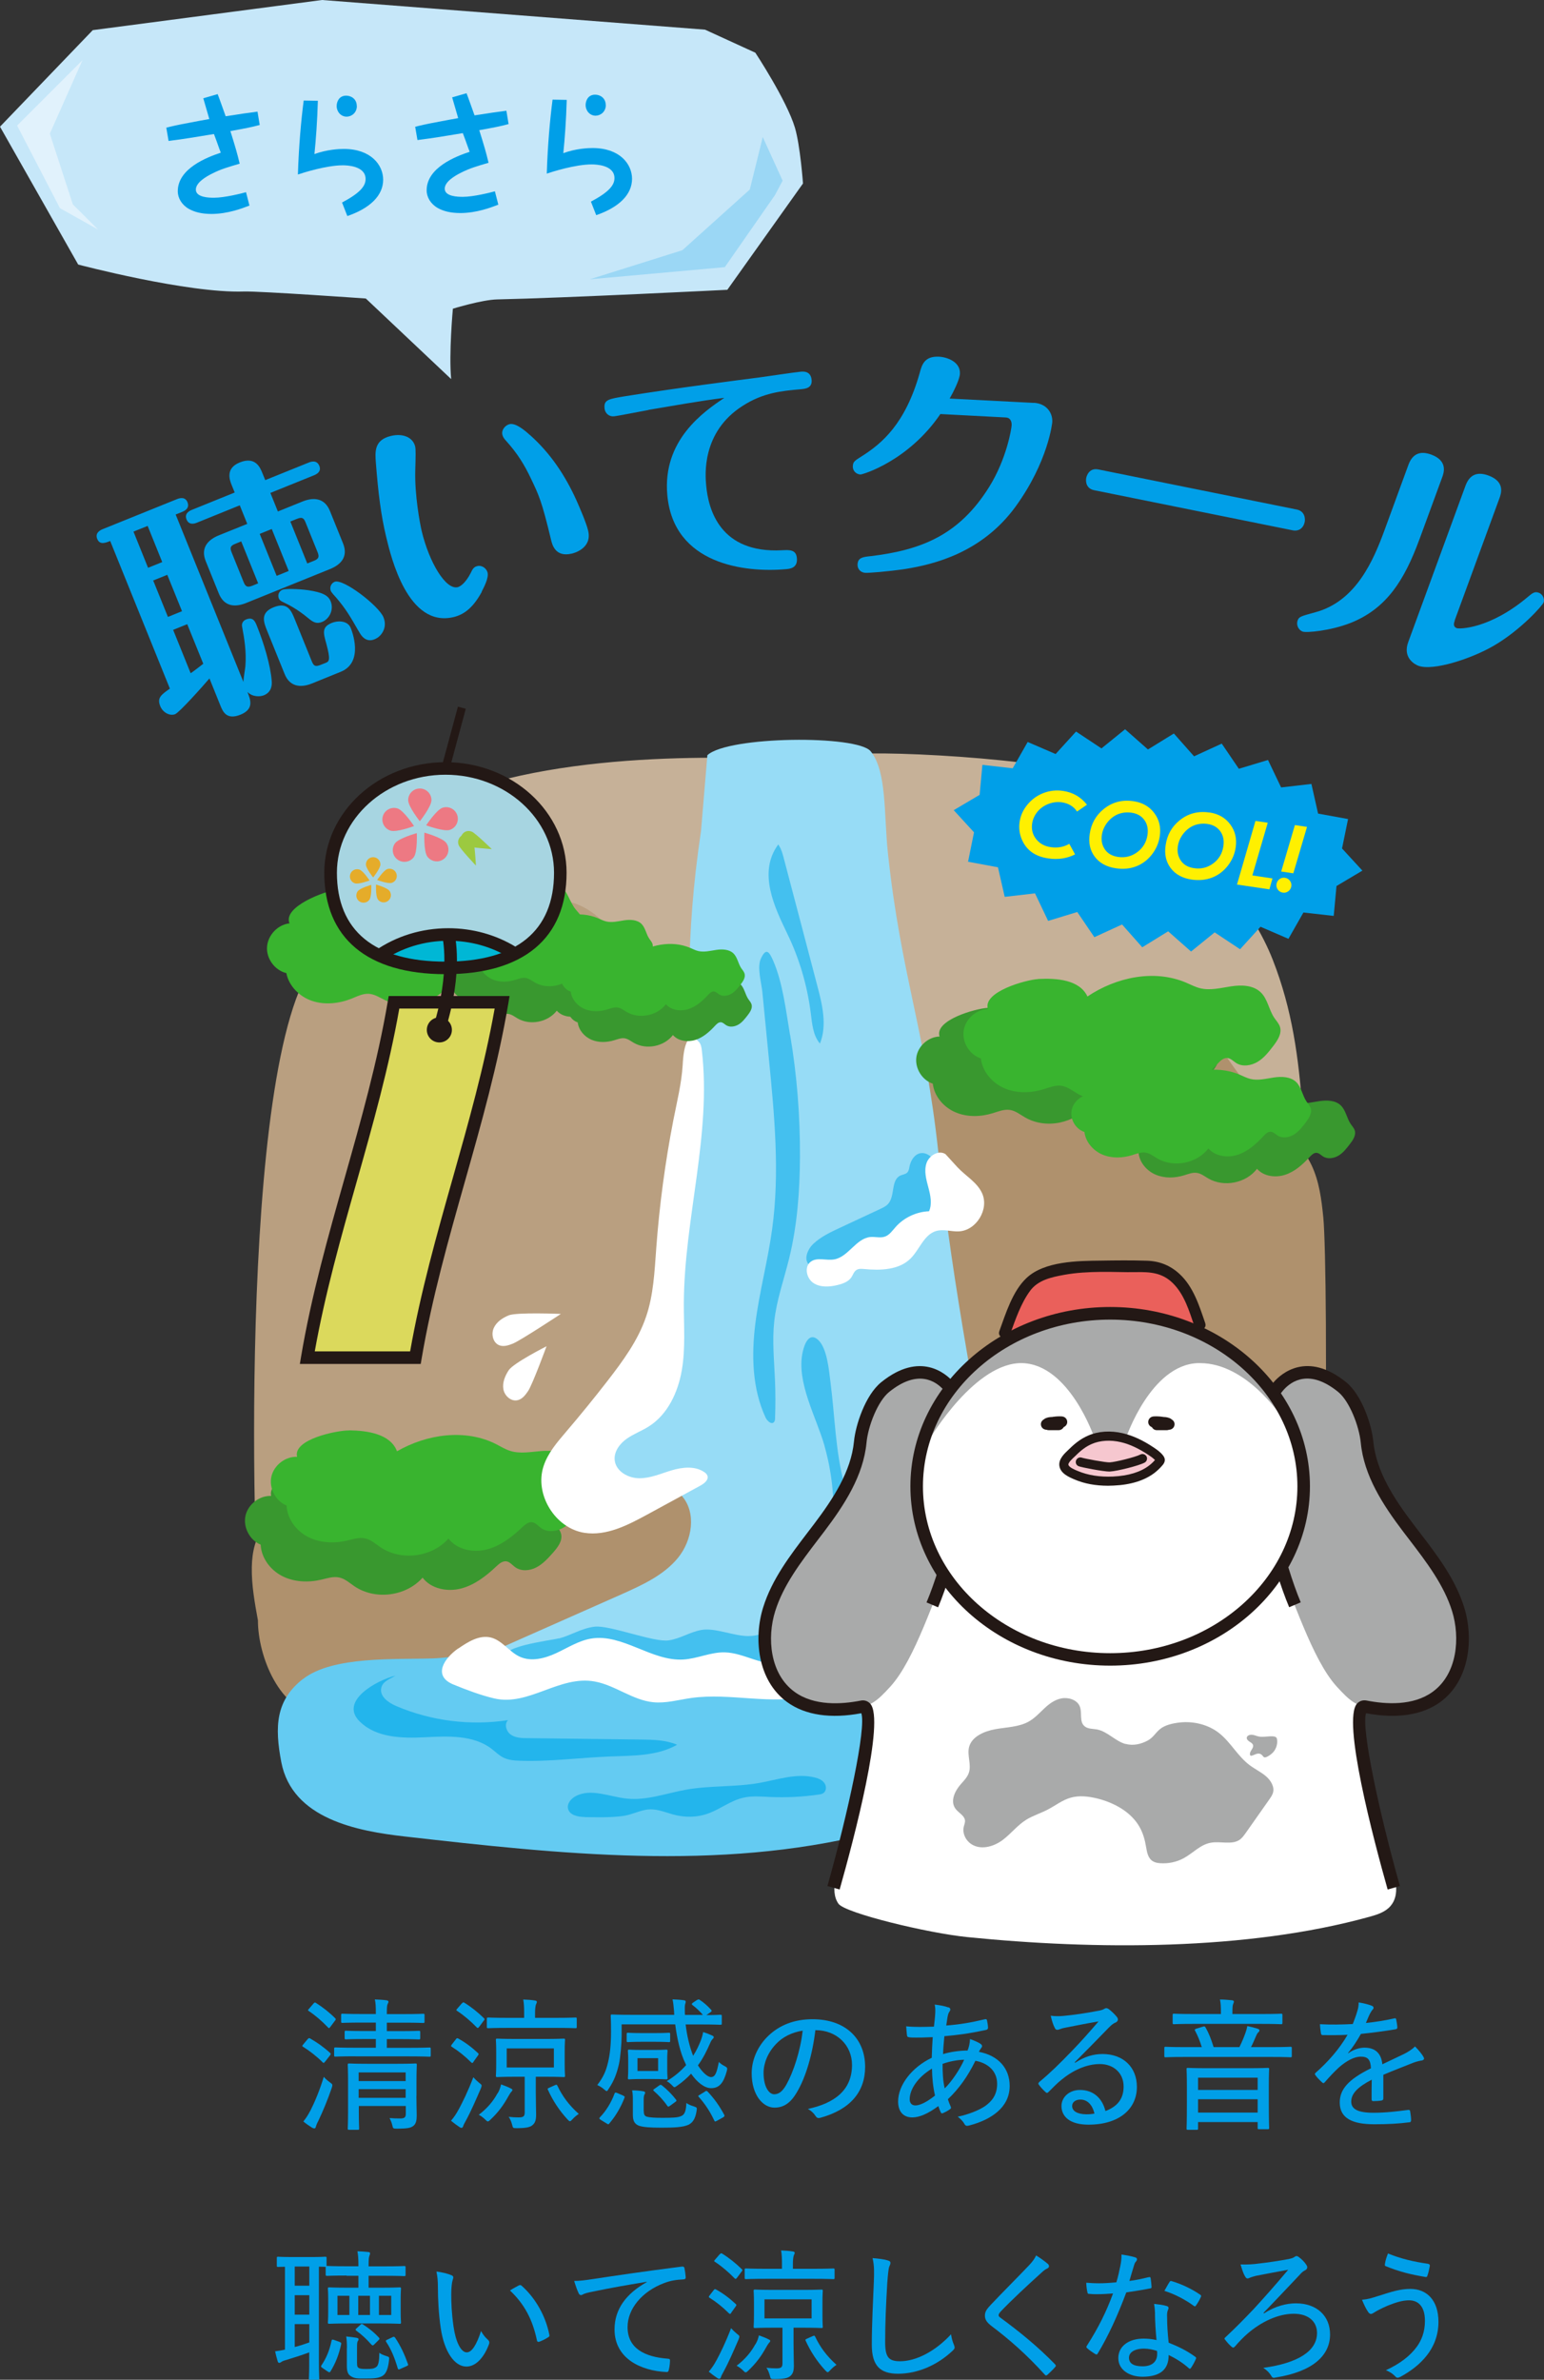
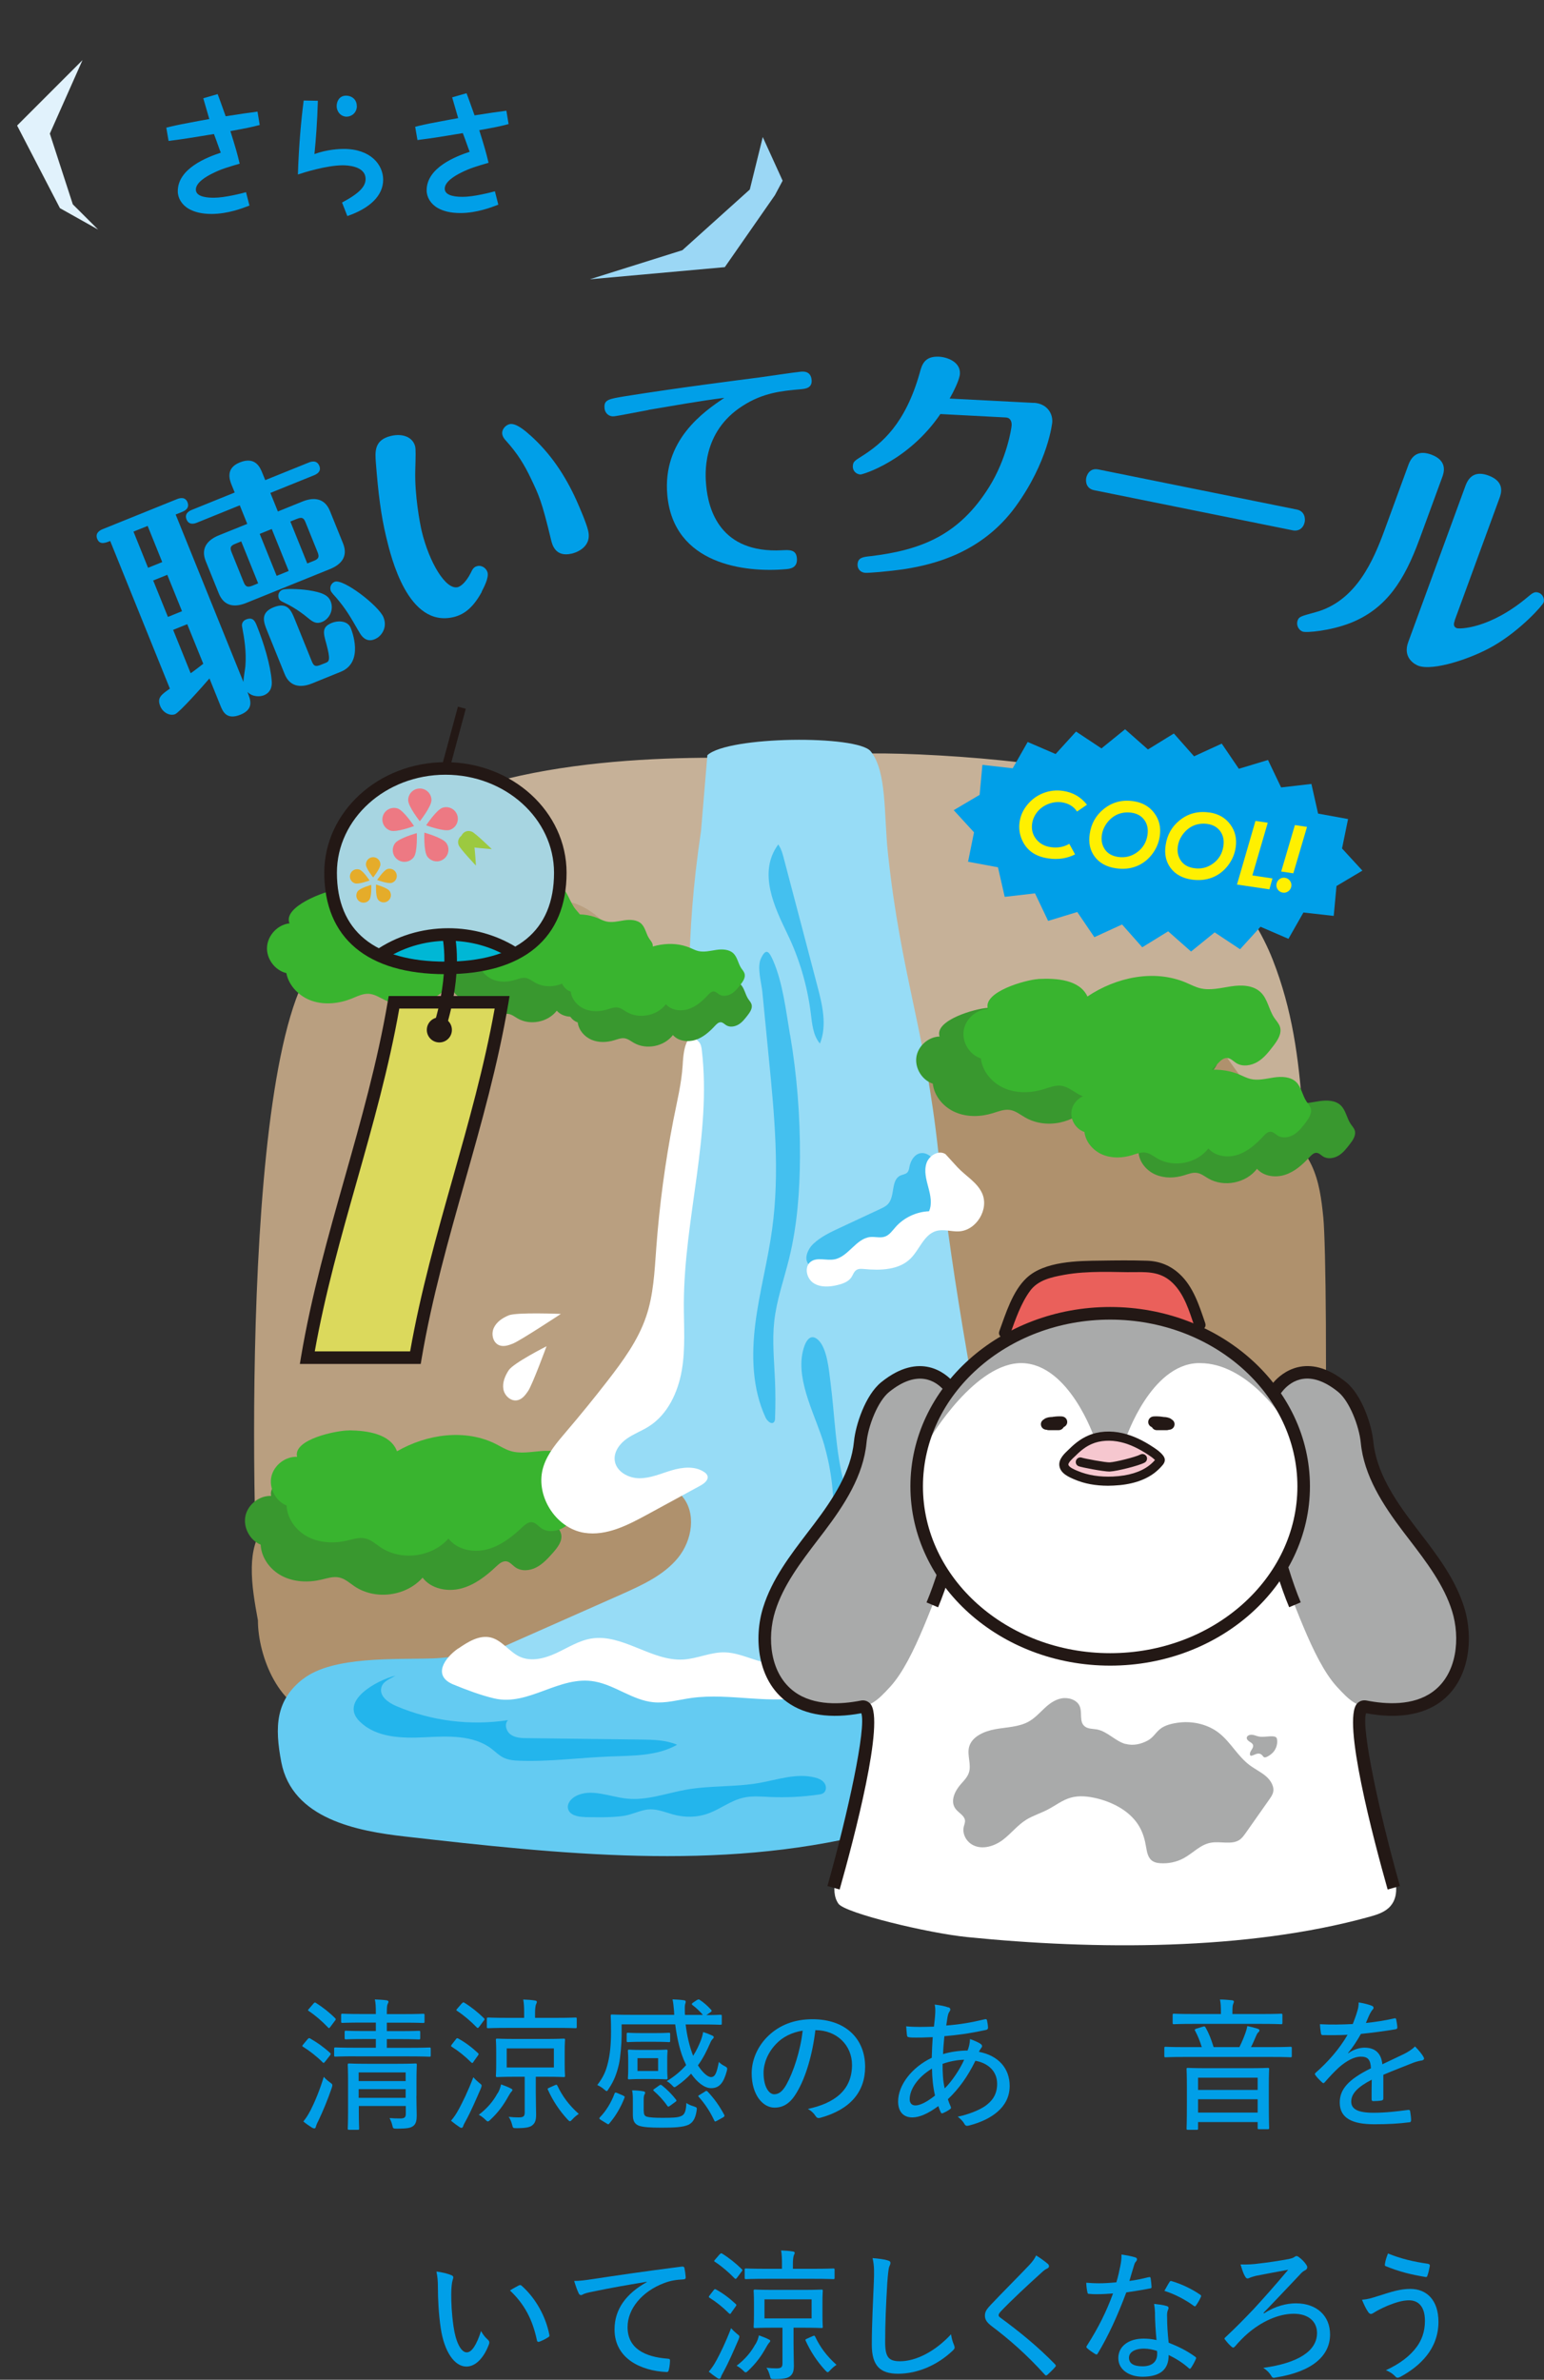
<svg xmlns="http://www.w3.org/2000/svg" id="_レイヤー_2" data-name="レイヤー 2" viewBox="0 0 189.59 292.09">
  <rect x="0" y="0" width="189.59" height="292.09" fill="#333333" stroke="none" />
  <defs>
    <style>
      .cls-1 {
        fill: none;
      }

      .cls-2 {
        fill: #23b5ec;
      }

      .cls-3 {
        fill: #9cc940;
      }

      .cls-4 {
        fill: #a9aaaa;
      }

      .cls-5 {
        fill: #c6b198;
      }

      .cls-6 {
        fill: #009fe8;
      }

      .cls-7 {
        fill: #44c0ef;
      }

      .cls-8 {
        fill: #00b7d5;
      }

      .cls-9 {
        fill: #fff000;
      }

      .cls-10 {
        fill: #e5ac2a;
      }

      .cls-11 {
        fill: #a7d5e1;
      }

      .cls-12 {
        fill: #af916d;
      }

      .cls-13 {
        fill: #c6e7f9;
      }

      .cls-14 {
        fill: #231815;
      }

      .cls-15 {
        fill: #b99f80;
      }

      .cls-16 {
        fill: #ea605b;
      }

      .cls-17 {
        fill: #ed7983;
      }

      .cls-18 {
        fill: #fff;
      }

      .cls-19 {
        fill: #9bd7f5;
      }

      .cls-20 {
        fill: #39982f;
      }

      .cls-21 {
        fill: #39b42f;
      }

      .cls-22 {
        fill: #dbd95c;
      }

      .cls-23 {
        fill: #97dcf6;
      }

      .cls-24 {
        fill: #f6c7cf;
      }

      .cls-25 {
        fill: #64cbf2;
      }

      .cls-26 {
        fill: #e1f2fc;
      }
    </style>
  </defs>
  <g id="_レイヤー_1-2" data-name="レイヤー 1">
    <g>
      <g>
        <g>
          <path class="cls-6" d="M29.89,83.72c-.02-.29.22-1.68.24-1.95.14-1.78-.12-3.33-.4-4.84-.08-.36.07-.72.47-.89.88-.36,1.12.24,1.32.72.9,2.22,1.69,4.91,1.84,6.77.03.32.12,1.37-.96,1.81-.43.17-1.35.25-2.02-.41.38.94.85,2.1-.85,2.79-1.74.7-2.18-.41-2.48-1.15l-1.33-3.3c-.83.97-3.68,4.17-4.22,4.39-.63.25-1.5-.19-1.82-.98-.41-1.02.07-1.38,1.18-2.16l-7.33-18.12c-.57.23-1.28.52-1.59-.25-.3-.74.36-1.07.64-1.19l9.16-3.7c.34-.14,1-.31,1.28.38.3.74-.33,1.06-.65,1.19l-.8.32,8.32,20.56ZM18.13,64.55l-1.74.7,1.79,4.44,1.74-.7-1.79-4.44ZM20.55,70.55l-1.74.7,1.81,4.47,1.73-.7-1.81-4.47ZM23,76.61l-1.74.7,2.15,5.32c.09-.03,1.3-.96,1.55-1.16l-1.97-4.86ZM29.45,62.02l-5.26,2.13c-.31.13-.99.33-1.28-.38-.3-.74.33-1.06.65-1.19l5.26-2.13-.36-.88c-.24-.6-.84-2.08.98-2.81,1.93-.78,2.51.64,2.77,1.29l.36.88,5.35-2.16c.34-.14,1-.31,1.29.41.29.71-.34,1.03-.66,1.16l-5.35,2.16.92,2.28,3.01-1.22c1.45-.59,2.76-.39,3.38,1.15l1.61,3.98c.69,1.71-.35,2.66-1.63,3.17l-10.24,4.14c-1.45.59-2.74.42-3.38-1.15l-1.61-3.98c-.68-1.68.35-2.66,1.63-3.17l3.47-1.4-.92-2.28ZM29.62,66.45l-.71.29c-.63.25-.7.48-.47,1.05l1.47,3.64c.23.57.45.71,1.08.46l.71-.29-2.08-5.15ZM33.37,64.93l-1.48.6,2.08,5.15,1.48-.6-2.08-5.15ZM38.29,81.18c.23.57.44.68,1.07.43l.63-.25c.43-.17.62-.35.08-2.35-.38-1.34-.57-2.05.66-2.55.82-.33,1.98-.27,2.33.61.12.28,1.7,4.21-1.23,5.39l-3.5,1.42c-1.45.59-2.76.39-3.38-1.15l-2.13-5.26c-.44-1.08-.91-2.25.77-2.93,1.74-.7,2.18.41,2.64,1.55l2.06,5.09ZM39.54,76.34c-.68.28-1.13,0-1.67-.45-1.45-1.2-2.47-1.68-3.21-2.04-.16-.07-.35-.22-.42-.39-.18-.46.03-.91.46-1.08.31-.13,1.84-.12,3.13.06,1.8.27,2.48.65,2.77,1.36.43,1.05-.17,2.19-1.06,2.54ZM37.73,69.16l.8-.32c.63-.25.69-.51.46-1.08l-1.47-3.64c-.23-.57-.44-.68-1.07-.43l-.8.32,2.08,5.15ZM44.02,77.44c-1-1.75-1.56-2.71-2.74-4.09-.12-.12-.6-.65-.66-.82-.18-.46.05-.95.47-1.12,1.05-.43,5.44,2.96,6,4.36.54,1.34-.36,2.3-.79,2.54-1.33.8-2-.35-2.27-.87Z" />
          <path class="cls-6" d="M59.16,72.64c-.99,1.81-2.05,2.76-3.46,3.1-5.61,1.34-7.68-7.34-8.27-9.79-.66-2.74-.99-5.47-1.28-9.19-.09-1.3-.22-2.75,1.84-3.25,1.49-.36,2.72.17,2.99,1.3.08.36.06,1.18.01,2.96-.08,2.98.56,6.43.79,7.41.93,3.88,2.96,7.24,4.42,6.89.27-.06.93-.44,1.6-1.74.23-.5.39-.75.81-.85.6-.14,1.15.32,1.26.8.16.66-.45,1.81-.73,2.35ZM65.06,53.38c2.52,2.24,4.34,4.96,5.75,8.09.35.8,1.18,2.68,1.41,3.67.53,2.21-1.86,2.78-2.01,2.81-2.03.48-2.41-1.1-2.56-1.75-1.12-4.68-1.48-5.42-2.44-7.43-.83-1.76-1.69-3.13-3.02-4.61-.29-.31-.44-.53-.5-.79-.15-.63.38-1.19.88-1.31.75-.18,1.89.78,2.49,1.33Z" />
          <path class="cls-6" d="M79.64,50.32c-.7.12-3.78.74-4.27.78-.55.05-1.08-.33-1.14-1.01-.09-1.04.52-1.12,2.55-1.46,6.68-1.06,13.44-1.91,16.51-2.31.06,0,4.35-.64,5.05-.7.28-.02,1.22-.11,1.32,1.02.09,1.01-.8,1.09-1.38,1.14-2.26.2-4.58.41-7.11,2.05-5.04,3.22-4.57,8.51-4.46,9.73.27,3.06,1.76,8.37,9.3,7.98.95-.05,1.75-.09,1.84.97.11,1.22-.87,1.31-1.33,1.35-5.07.45-13.82-.58-14.58-9.1-.61-6.78,4.53-10.26,7-11.93-3.13.4-6.23.96-9.32,1.48Z" />
          <path class="cls-6" d="M126.94,49.44c1.53.08,2.33,1.2,2.27,2.36,0,.09-.5,4.86-4.5,10.37-4.13,5.68-10.04,7.1-13.51,7.66-2.26.34-4.57.5-4.94.48-.61-.03-.99-.51-.96-1.03.04-.83.63-.92,1.62-1.02,6.25-.75,10.86-2.6,14.54-8.49,2.15-3.45,2.74-7.14,2.76-7.57.02-.34-.08-.93-.72-.96l-8.03-.42c-3.92,5.76-9.54,7.43-9.82,7.42-.49-.03-.96-.42-.93-1.03.03-.52.19-.64,1.08-1.2,2.48-1.56,5.37-3.99,7.13-10.23.27-1,.57-2.09,2.38-2,.98.05,2.64.63,2.56,2.1-.04.74-.82,2.26-1.26,3.04l10.33.53Z" />
          <path class="cls-6" d="M159.23,62.54c1.05.21,1.04,1.21.98,1.51-.15.75-.71,1.2-1.49,1.04l-24.36-4.92c-1.05-.21-1.05-1.15-.98-1.51.05-.24.35-1.27,1.49-1.04l24.36,4.92Z" />
          <path class="cls-6" d="M174.28,66.23c-1.83,4.98-4.02,8.46-8.42,10.22-2.49.98-5.45,1.24-5.91,1.07-.49-.18-.82-.79-.61-1.37.17-.46.38-.51,2.17-1,5.04-1.36,7.16-6.43,8.52-10.14l2.91-7.95c.48-1.3,1.37-1.78,2.79-1.27,2.1.77,1.55,2.27,1.36,2.79l-2.81,7.66ZM178.64,76.16c-.1.26-.27.75.24.94.32.12,4.04.11,8.72-3.83.57-.48.85-.7,1.34-.52.55.2.74.83.6,1.2-.14.37-2.76,3.34-6.09,5.29-2.71,1.59-7.46,3.15-9.28,2.48-.49-.18-1.95-1.01-1.25-2.91l7.03-19.19c.49-1.33,1.4-1.77,2.81-1.26,2.1.77,1.56,2.24,1.36,2.79l-5.5,15.01Z" />
        </g>
        <g>
          <g>
            <g>
              <path class="cls-5" d="M90.42,93.05c4.59.07,9.19.13,13.74-.43,4.97-.61,27.86.74,32.09,3.41,11.5,7.24,17.61,15.57,20.04,21.79,2.39,6.1,3.18,12.01,3.65,18.54.44,6.11-.77,12.21-.86,18.33-.14,9.5,2.4,19.19-.01,28.38-3.5,13.31-17.32,22.27-31.07,22.78-9.95.37-8.67-2.95-18.61-3.37-19.95-.84-39.07,9.96-59.01,8.83-2.52-.14-5.2-.55-7.12-2.2-2.84-2.45-3.07-6.7-3.06-10.45.05-15.01.52-30.03,1.4-45.01.23-3.91.49-7.87-.21-11.73-.66-3.67-2.17-7.14-2.95-10.78-1.26-5.9-.59-5.49-.23-11.52.34-5.78,2.17-10.09,5.97-14.49,9.51-11.02,32-12.31,46.24-12.11Z" />
              <path class="cls-15" d="M40.81,116.36c7.57-3,15.55-4.95,23.64-5.79,2.11-.22,4.31-.35,6.3.38,3.23,1.19,5.2,4.36,7.17,7.18,1.73,2.48,3.62,4.85,5.67,7.09,1.61,1.76,3.35,3.48,4.38,5.64.95,1.99,1.23,4.23,1.45,6.42.63,6.38.7,66.31-2.91,71.61-.26.37-.54.75-.95.96-.54.28-1.18.2-1.78.13-3.35-.42-6.73-.69-10.1-.54-6.39.29-12.61,2.07-18.97,2.72s-13.26-.02-18.26-4.01c-1.57-1.25-2.92-2.83-3.65-4.69-.62-1.57-.78-3.27-.94-4.94-.96-10.11-2.52-77.6,8.95-82.14Z" />
              <path class="cls-12" d="M31.67,198.88c-.39-2.15-.79-4.33-.75-6.52.03-1.85.43-3.8,1.69-5.17,1.98-2.14,5.29-2.14,8.21-2.06,3.53.09,7.06.07,10.58-.15,9.69-.61,19.29-2.75,28.99-2.44,1.37.04,2.78.14,4.04.7,2.85,1.25,4.32,4.67,3.92,7.76s-2.33,5.79-4.69,7.82c-2.91,2.5-6.45,4.12-9.96,5.65-4.75,2.07-9.59,4.04-14.68,5.04-6.18,1.21-13.39,1.64-19.68,1.04-4.99-.48-7.67-7.24-7.67-11.66Z" />
              <path class="cls-12" d="M113.88,128.5c7.57-3,15.55-4.95,23.64-5.79,2.11-.22,4.31-.35,6.3.38,3.23,1.19,5.2,4.36,7.17,7.18,1.73,2.48,3.62,4.85,5.67,7.09,1.61,1.76,3.35,3.48,4.38,5.64.95,1.99,1.23,4.23,1.45,6.42.63,6.38.7,66.31-2.91,71.61-.26.37-.54.75-.95.96-.54.28-1.18.2-1.78.13-3.35-.42-6.73-.69-10.1-.54-6.39.29-12.61,2.07-18.97,2.72s-13.26-.02-18.26-4.01c-1.57-1.25-2.92-2.83-3.65-4.69-.62-1.57-.78-3.27-.94-4.94-.96-10.11-2.52-77.6,8.95-82.14Z" />
              <path class="cls-25" d="M37.21,206.08c3.66-2.85,11.36-2.37,16-2.53,4.63-.15,13.22-2.56,17.79-3.33,3.42-.57,2.97-4.11,6.38-4.74,3.91-.72,7.93-.63,11.91-.62,23.03.05,45.97-2.75,68.92-4.61,2.42-.2,5.04-.34,7.08.98,1.52.98,2.48,2.61,3.31,4.22,2.31,4.45-1.74,13.21-6.49,14.29-6.24,1.42-12.69,11.16-19.08,10.94-5.85-.2-10.09,3.53-15.9,4.19-6.4.72-14.11-1.38-20.36.18-18.56,4.64-38.06,2.52-57.07.36-5.82-.66-13.82-2.15-15.16-9.13-.83-4.35-.69-7.6,2.67-10.21Z" />
              <path class="cls-20" d="M39.69,180.36c2.28.03,5.07.44,5.88,2.57,3.68-2.12,8.4-2.79,12.18-.87.56.29,1.11.63,1.71.82,1.22.39,2.54.12,3.82.02,1.28-.1,2.72.04,3.57,1,.79.89.84,2.21,1.44,3.24.22.38.51.72.61,1.14.2.84-.41,1.63-.98,2.28-.61.69-1.24,1.39-2.06,1.82s-1.88.51-2.62-.04c-.34-.25-.63-.63-1.05-.7-.48-.07-.9.29-1.25.62-1.26,1.19-2.67,2.29-4.35,2.72s-3.66.03-4.7-1.34c-2.03,2.3-5.81,2.78-8.35,1.07-.61-.41-1.17-.94-1.89-1.09-.73-.16-1.48.1-2.21.27-1.59.37-3.33.3-4.78-.44-1.46-.74-2.58-2.23-2.65-3.86-1.34-.54-2.17-2.12-1.87-3.53s1.71-2.51,3.16-2.45c-.54-2.16,4.93-3.26,6.4-3.24Z" />
              <path class="cls-21" d="M42.87,175.56c2.28.03,5.07.44,5.88,2.57,3.68-2.12,8.4-2.79,12.18-.87.56.29,1.11.63,1.71.82,1.22.39,2.54.12,3.82.02,1.28-.1,2.72.04,3.57,1,.79.89.84,2.21,1.44,3.24.22.38.51.72.61,1.14.2.84-.41,1.63-.98,2.28-.61.69-1.24,1.39-2.06,1.82s-1.88.51-2.62-.04c-.34-.25-.63-.63-1.05-.7-.48-.07-.9.29-1.25.62-1.26,1.19-2.67,2.29-4.35,2.72-1.67.43-3.66.03-4.7-1.34-2.03,2.3-5.81,2.78-8.35,1.07-.61-.41-1.17-.94-1.89-1.09-.73-.16-1.48.1-2.21.27-1.59.37-3.33.3-4.78-.44-1.46-.74-2.58-2.23-2.65-3.86-1.34-.54-2.17-2.12-1.87-3.53s1.71-2.51,3.16-2.45c-.54-2.16,4.93-3.26,6.4-3.24Z" />
              <g>
                <path class="cls-23" d="M86.08,101.98c-2.08,14-1.18,20.45-1.88,34.59-.69,14.14-3.18,28.72-11.13,40.43-1.89,2.78-3.94,6.93-1.29,9.02,3.35,2.63,7.71-2.89,11.94-2.42,1.83,2.08,1.28,5.47-.47,7.61s-4.38,3.33-6.9,4.46c-6.95,3.08-13.91,6.16-20.86,9.24,3.13,2.22,7.36,2.01,11.1,1.18s7.46-2.19,11.29-1.96c5.62.34,11.02,4.08,16.5,2.76,1.76-.42,3.36-1.35,5.05-2.01,8.25-3.22,17.39.18,26.12,1.71,1.66.29,3.46.5,4.96-.27s2.41-2.88,1.37-4.21c-1.62-2.05-5.42-.06-7.35-1.81-1.77-1.6.68-7.72-1.11-9.29-3.21-16.44-6.42-32.91-8.2-49.57-1.59-14.93-4.6-21.79-6.19-36.72-.51-4.79-.11-10.02-2.12-12.51-1.63-2.01-17.48-1.88-20.05.48" />
                <path class="cls-7" d="M101.24,177.47c.89,3.14,1.25,6.43,1.06,9.7-.08,1.36-.26,2.73-.83,3.97-1.19,2.57-3.85,4.08-6.35,5.42.86.72,2.15.39,3.2,0,1.3-.49,2.58-1.01,3.85-1.57.78-.34,1.57-.72,2.15-1.35.57-.63.87-1.46,1.02-2.29.55-3.09-.85-6.15-1.67-9.18-1.09-4.06-1.15-8.32-1.69-12.49-.18-1.4-.4-4.23-1.54-5.24-1.07-.95-1.65.46-1.88,1.52-.81,3.71,1.71,8.04,2.69,11.52Z" />
                <path class="cls-18" d="M80.58,153.24c-.21,2.82-.33,5.68-1.24,8.35-.98,2.91-2.84,5.44-4.72,7.87-1.66,2.14-3.36,4.23-5.12,6.29-1.1,1.29-2.24,2.61-2.76,4.22-1.13,3.46,1.44,7.63,5.04,8.17,2.69.41,5.3-.94,7.69-2.24,2.18-1.19,4.36-2.37,6.54-3.56.47-.26,1.02-.69.86-1.2-.07-.21-.24-.36-.43-.48-1.14-.75-2.66-.58-3.97-.19s-2.6.98-3.97.97c-1.37,0-2.87-.85-3.02-2.21-.11-1.04.6-2.01,1.45-2.62s1.86-.97,2.74-1.53c2.32-1.47,3.58-4.18,4.05-6.89s.24-5.47.25-8.21c.04-10.4,3.42-20.73,2.21-31.06-.04-.37-.11-.77-.36-1.04-1.78-1.91-1.96,2.2-1.99,2.82-.14,2.28-.7,4.51-1.15,6.8-1.01,5.2-1.71,10.45-2.1,15.73Z" />
                <path class="cls-18" d="M62.46,168.19c-.45.69-.79,1.51-.65,2.32s.94,1.54,1.75,1.35c.57-.13.96-.64,1.29-1.13.56-.85,2.26-5.49,2.26-5.49,0,0-4.08,2.06-4.65,2.95Z" />
                <path class="cls-18" d="M62.45,161.45c-.76.32-1.5.81-1.83,1.57s-.08,1.8.69,2.1c.55.21,1.16,0,1.7-.22.94-.39,5.86-3.63,5.86-3.63,0,0-5.45-.23-6.42.18Z" />
-                 <path class="cls-7" d="M68.62,201.11c1.54-.4,2.74-1.25,4.39-1.45,1.82-.23,7.28,1.95,9.09,1.68,1.47-.22,2.53-.99,3.97-1.27,1.71-.33,4.01.75,5.83.74,2.29-.02,3.81-1.54,6.1-1.46,1.78.07,2.19-.07,3.96.05,2,.14,3.95-.26,5.95-.32.28,0,.57,0,.82.08.19.07.33.18.45.29,1.29,1.26.3,2.96-1.53,3.84-1.84.88-4.27,1.14-6.6,1.37-6.17.62-12.44,1.23-18.73.79-3.28-.23-6.51-.75-9.78-1.03-2.16-.19-4.22-.12-6.37-.16-.92-.02-3.16-.04-3.78-.61-1.65-1.51,5.1-2.27,6.22-2.56Z" />
                <path class="cls-18" d="M56.26,202.35c1.2-.83,2.6-1.71,4.02-1.36,1.39.35,2.25,1.77,3.56,2.36,1.41.64,3.07.2,4.47-.45,1.4-.65,2.74-1.52,4.26-1.78,3.86-.65,7.42,2.8,11.33,2.57,1.73-.1,3.38-.93,5.11-.88,2.37.06,4.59,1.74,6.92,1.3,1.76-.34,3.06-1.81,4.65-2.65,2.67-1.41,5.93-.93,8.82-.08s5.77,2.06,8.78,2.01c4.6-.08,9.01-3.07,13.51-2.13,1.03.22,2.09.7,2.63,1.61.81,1.38.08,3.27-1.22,4.2s-2.99,1.11-4.59,1.09c-8.04-.08-16.13-4.18-23.83-1.88-1.75.52-3.41,1.37-5.18,1.83-4.73,1.23-9.77-.38-14.62.3-1.56.22-3.11.68-4.68.52-2.53-.26-4.66-2.08-7.16-2.54-4.34-.8-8.1,3.05-12.32,2.08-1.63-.37-3.5-1.08-5.04-1.71-2.61-1.07-1.12-3.24.58-4.43Z" />
                <path class="cls-1" d="M103.17,168.79c.04,4.77,1.3,9.46,2.92,13.95,1.38,3.83,3.05,7.6,5.52,10.82.53.69,1.18,1.41,2.05,1.53-.05-.87-.64-1.59-1.15-2.3-2.08-2.9-3.06-6.44-3.67-9.95-.61-3.51-.89-7.09-1.76-10.55-.54-2.14-1.31-4.22-1.67-6.4-.85-5.15.86-11.26-1.92-15.97-1.13,2.44.29,5.26.31,7.82.03,3.69-.66,7.34-.63,11.04Z" />
                <path class="cls-7" d="M97.02,127.02c.84,4.93,1.23,9.94,1.21,14.95-.02,4.2-.33,8.41-1.33,12.49-.63,2.57-1.54,5.09-1.83,7.73-.26,2.38-.01,4.79.09,7.18.07,1.57.07,3.13.01,4.7,0,.17-.02.35-.13.48-.31.34-.83-.13-1.03-.55-1.65-3.56-1.75-7.65-1.26-11.54s1.53-7.7,2.06-11.58c.96-6.97.28-14.05-.41-21.05-.26-2.69-.53-5.39-.79-8.08-.11-1.11-.67-3.01-.19-4.07.65-1.43,1.04-.84,1.49.17,1.21,2.74,1.6,6.25,2.1,9.18Z" />
                <path class="cls-7" d="M96.71,114.68c1.47,3.05,2.43,6.35,2.85,9.71.16,1.3.28,2.7,1.12,3.7.9-2.23.3-4.76-.32-7.09-.56-2.12-1.12-4.24-1.67-6.36-.79-2.99-1.57-5.97-2.36-8.96-.18-.69-.35-1.45-.77-2.03-2.54,3.46-.44,7.73,1.15,11.03Z" />
                <path class="cls-7" d="M99.9,152.64c.91-.85,2.06-1.39,3.19-1.92,1.67-.78,3.34-1.56,5.01-2.34.34-.16.7-.33.95-.61.88-.97.32-2.92,1.5-3.48.28-.13.63-.15.85-.37.19-.19.23-.48.28-.75.15-.74.62-1.51,1.36-1.63.6-.1,1.2.27,1.55.77s.51,1.1.65,1.69c.31,1.25.6,2.54.43,3.82s-.93,2.56-2.14,2.99c-.61.22-1.29.21-1.9.44-1.05.39-1.73,1.4-2.66,2.03-1.05.71-2.32.89-3.53,1.15-1.1.24-2.07.67-3.12,1.01-.82.26-2.24.5-2.93-.15-.81-.76-.15-2.04.51-2.66Z" />
                <path class="cls-18" d="M117.59,143.29c1,1.06,2.38,1.82,2.99,3.14.92,1.97-.69,4.62-2.86,4.71-.92.04-1.87-.3-2.76-.05-1.51.44-2.04,2.28-3.16,3.39-1.43,1.41-3.69,1.47-5.69,1.28-.33-.03-.68-.06-.95.12-.31.2-.42.6-.62.9-.36.53-1.01.77-1.64.93-1,.25-2.13.34-3-.22s-1.18-1.99-.36-2.62c.78-.6,1.91-.12,2.88-.29,1.75-.29,2.69-2.59,4.46-2.75.6-.05,1.22.15,1.78-.05.55-.19.9-.71,1.29-1.15,1.03-1.18,2.57-1.9,4.13-1.96.4-.92.17-1.97-.09-2.94s-.54-2-.23-2.95,1.51-1.67,2.34-1.12l1.48,1.62Z" />
              </g>
              <g>
                <path class="cls-18" d="M105.37,218.37c.45-2,.9-4.02.95-6.07.03-1.44-.14-2.88-.05-4.32.27-4.48,2.97-8.43,5.83-11.9,1.2-1.46,2.48-2.91,4.14-3.81,1.59-.86,3.41-1.16,5.21-1.35,7.23-.77,14.54-.02,21.79-.48,3.5-.22,6.97-.73,10.48-.83,2.99-.09,6.22.21,8.47,2.18,1.13.98,1.9,2.29,2.66,3.58,1.21,2.07,2.45,4.23,2.71,6.61.24,2.23-.4,4.46-.69,6.68-.89,6.81,1.46,13.58,3.85,20.02.64,1.73,1.23,3.87.02,5.27-.64.74-1.62,1.05-2.56,1.31-15.1,4.19-33.79,4.07-49.38,2.5-4.89-.49-15-2.94-15.84-4.09-1.17-1.63-.01-4.48.37-6.18.68-3.04,1.37-6.08,2.05-9.11Z" />
                <path class="cls-4" d="M175.67,208.97c1.01-.58,1.77-1.51,2.35-2.51.91-1.54,1.46-3.28,1.66-5.05.11-.97.12-1.97-.19-2.9-.22-.66-.58-1.25-.94-1.84-1.09-1.79-2.18-3.58-3.27-5.36-.93-1.53-1.87-3.06-2.96-4.48-.76-.99-1.61-1.93-2.24-3.01-2.25-3.83-1.67-9.04-4.59-12.39-.6-.69-1.33-1.27-2.06-1.82-.78-.59-1.59-1.17-2.52-1.48s-1.93.28-2.78.77c-.81.46-1.38.67-1.76,1.52-1.51,3.4-1.44,7.25-1.69,10.96s1.37,8.6,2.04,10.09c2.06,4.59,4.39,12.22,7.42,15.54,1.65,1.8,2.53,2.62,4.93,2.64,2.19.02,4.57.48,6.58-.67Z" />
                <g>
                  <path class="cls-16" d="M123.37,163.55s.94-2.6,1.74-4.13c.42-.81.87-1.64,1.57-2.22.84-.7,1.94-.97,3-1.23,2.78-.67,6.11-.59,8.96-.52,1.44.04,2.88-.23,4.19.37,1.31.6,2.45,1.83,3.09,3.12.21.42,1.13,2.82,1.41,3.64" />
                  <path class="cls-14" d="M124.04,163.74c.65-1.79,1.32-3.78,2.46-5.32.97-1.31,2.61-1.66,4.13-1.94s3.03-.35,4.54-.37,2.88.06,4.33.03c1.74-.03,3.19.06,4.5,1.34,1.43,1.39,2.03,3.45,2.66,5.29.29.83,1.62.48,1.33-.37-.73-2.13-1.45-4.46-3.15-6.03-1.16-1.07-2.49-1.59-4.06-1.63-1.86-.06-3.75-.04-5.61-.01-2.83.03-6.92.06-9.12,2.13-1.72,1.61-2.55,4.36-3.34,6.52-.31.84,1.03,1.2,1.33.37h0Z" />
                </g>
                <path class="cls-14" d="M170.39,231.91c-1.75-6.19-5.62-20.8-3.75-22.82.3-.32.72-.45,1.15-.37,2.38.47,5.72.68,8.12-1.06,3.07-2.22,3.39-6.69,2.4-9.89-1-3.23-3.16-6.05-5.24-8.77l-.78-1.02c-2.47-3.26-4.81-6.84-5.2-10.91-.2-2.04-1.39-5.1-2.78-6.23-3.5-2.83-5.71-1.36-6.71-.23-1.32,1.48-1.46,3.64-1.58,5.54-.04.55-.07,1.08-.13,1.54-.61,4.67,1.82,14.2,3.83,18.98l-1.42.6c-2.04-4.83-4.62-14.66-3.94-19.78.06-.43.09-.92.12-1.44.13-2.04.3-4.59,1.97-6.46.86-.97,4.04-3.81,8.83.05,1.96,1.58,3.16,5.28,3.35,7.28.36,3.69,2.56,7.05,4.9,10.13l.78,1.02c2.17,2.83,4.41,5.76,5.49,9.25,1.15,3.72.72,8.93-2.96,11.6-2.21,1.6-5.35,2.07-9.1,1.36-.62,1.81,1.62,12.23,4.16,21.21l-1.48.42Z" />
                <path class="cls-4" d="M97.8,208.97c-1.01-.58-1.77-1.51-2.35-2.51-.91-1.54-1.46-3.28-1.66-5.05-.11-.97-.12-1.97.19-2.9.22-.66.58-1.25.94-1.84,1.09-1.79,2.18-3.58,3.27-5.36.93-1.53,1.87-3.06,2.96-4.48.76-.99,1.61-1.93,2.24-3.01,2.25-3.83,1.67-9.04,4.59-12.39.6-.69,1.33-1.27,2.06-1.82.78-.59,1.59-1.17,2.52-1.48s1.93.28,2.78.77c.81.46,1.38.67,1.76,1.52,1.51,3.4,1.44,7.25,1.69,10.96s-1.37,8.6-2.04,10.09c-2.06,4.59-4.39,12.22-7.42,15.54-1.65,1.8-2.53,2.62-4.93,2.64-2.19.02-4.57.48-6.58-.67Z" />
                <path class="cls-14" d="M103.08,231.91l-1.48-.42c2.54-8.99,4.79-19.4,4.16-21.21-3.75.71-6.89.24-9.1-1.36-3.68-2.67-4.12-7.88-2.96-11.6,1.08-3.49,3.33-6.42,5.49-9.25l.77-1.01c2.33-3.08,4.54-6.44,4.9-10.13.19-2,1.39-5.7,3.35-7.28,4.79-3.87,7.97-1.02,8.83-.05,1.67,1.88,1.84,4.42,1.97,6.46.03.52.07,1.01.12,1.44.67,5.12-1.9,14.94-3.94,19.78l-1.42-.6c1.97-4.68,4.47-14.13,3.83-18.98-.06-.46-.1-.98-.13-1.54-.12-1.9-.27-4.06-1.58-5.54-1-1.13-3.21-2.6-6.71.23-1.4,1.13-2.59,4.19-2.78,6.23-.39,4.07-2.73,7.65-5.2,10.91l-.78,1.02c-2.08,2.73-4.24,5.55-5.24,8.77-1,3.21-.67,7.67,2.4,9.89,2.39,1.73,5.73,1.53,8.12,1.06.43-.09.85.05,1.15.37,1.87,2.02-2,16.63-3.75,22.82Z" />
                <ellipse class="cls-18" cx="136.32" cy="182.43" rx="23.76" ry="21.24" />
                <path class="cls-4" d="M113.71,176.51s5.65-10.13,11.93-9.87c6.28.26,9.4,9.64,9.4,9.64h2.58s3.12-9.38,9.4-9.64c6.28-.26,11.79,7.5,11.79,7.5l-8.22-9.18s-7.58-3.7-15.97-3.7-17.81,8.65-17.81,8.65l-3.09,6.6Z" />
                <g>
                  <path class="cls-4" d="M114.16,176.62l-1.18-.69c.24-.41,5.9-9.98,12.4-9.98.09,0,.18,0,.27,0,6.67.28,9.88,9.7,10.02,10.1l-1.29.43c-.03-.09-3.05-8.93-8.78-9.17-5.79-.22-11.39,9.2-11.44,9.3Z" />
                  <path class="cls-4" d="M138.26,176.49l-1.29-.43c.13-.4,3.34-9.82,10.02-10.1,6.63-.29,11.26,6.84,11.46,7.14l-1.14.74c-.04-.07-4.29-6.53-9.95-6.53-.1,0-.2,0-.31,0-5.73.24-8.75,9.08-8.78,9.17Z" />
                </g>
                <path class="cls-14" d="M136.32,204.44c-13.53,0-24.53-9.87-24.53-22.01s11.01-22.01,24.53-22.01,24.53,9.87,24.53,22.01-11.01,22.01-24.53,22.01ZM136.32,161.97c-12.68,0-22.99,9.18-22.99,20.47s10.31,20.47,22.99,20.47,22.99-9.18,22.99-20.47-10.31-20.47-22.99-20.47Z" />
                <g>
                  <g>
                    <path class="cls-24" d="M133.83,176.73c1.23-.53,2.63-.57,3.94-.26s2.51.94,3.62,1.68c.36.24.72.5.99.84.04.05.08.11.09.17.02.11-.05.2-.12.29-.27.33-.58.62-.91.88-1.33,1.02-3.06,1.38-4.73,1.46-1.53.07-3.1-.1-4.52-.7-.53-.22-1.46-.58-1.55-1.25-.08-.63.73-1.26,1.13-1.65.6-.59,1.28-1.12,2.06-1.46Z" />
                    <path class="cls-14" d="M136.07,182.36c-1.54,0-2.91-.25-4.1-.76-.71-.3-1.76-.74-1.89-1.69-.11-.82.62-1.5,1.1-1.95l.19-.18c.74-.73,1.47-1.24,2.23-1.57h0c1.25-.55,2.77-.65,4.29-.29,1.22.29,2.46.86,3.8,1.76.37.25.79.54,1.12.96.05.07.17.22.21.44.05.36-.16.62-.24.72-.3.36-.63.68-1,.97-1.24.95-2.94,1.48-5.04,1.57-.22.01-.45.02-.66.02ZM134.05,177.24c-.63.27-1.25.71-1.89,1.35l-.21.2c-.26.24-.79.73-.76.98.04.32.81.64,1.13.77,1.28.54,2.71.76,4.36.69,1.87-.09,3.36-.54,4.42-1.35.26-.2.51-.43.72-.68-.23-.23-.5-.43-.75-.59-1.23-.82-2.35-1.35-3.44-1.6-1.28-.3-2.55-.22-3.59.23h0Z" />
                  </g>
                  <path class="cls-14" d="M136.25,180.62c-.78,0-3.49-.52-3.81-.66-.29-.12-.42-.44-.3-.73.12-.28.44-.42.72-.31.33.11,2.92.6,3.41.57.67-.03,3.17-.65,3.75-.96.27-.14.61-.04.76.23.15.27.04.61-.23.76-.73.39-3.4,1.05-4.22,1.09-.02,0-.04,0-.06,0Z" />
                </g>
                <path class="cls-14" d="M142.18,175.38c.15-.03.31-.06.47-.09l-.18.02c.2-.03.4-.04.6-.01l-.18-.02c.11.02.22.04.32.08l.36-1.32c-.28-.04-.55-.07-.83-.07-.23,0-.45,0-.68-.04l.18.02c-.13-.02-.26-.05-.39-.09l-.18,1.34c.3-.02.6,0,.9.04l-.18-.02c.33.05.66.13.98.24l.18-1.34c-.5.04-1,.05-1.51.05v1.37c.41,0,.83,0,1.24,0,.36,0,.7-.31.68-.68s-.3-.69-.68-.68c-.41,0-.83,0-1.24,0-.36,0-.7.32-.68.68s.3.68.68.68c.5,0,1.01-.01,1.51-.05.34-.02.62-.24.67-.59s-.17-.63-.49-.75c-.65-.24-1.37-.34-2.06-.3-.34.02-.62.25-.67.59s.16.64.49.75c.58.2,1.2.11,1.79.18l-.18-.02s.07,0,.1.01c.19.03.36.03.53-.07.14-.08.28-.25.31-.41.04-.17.03-.37-.07-.53s-.23-.25-.41-.31c-.56-.21-1.18-.1-1.75.02-.35.07-.59.5-.48.84.12.37.47.56.84.48h0Z" />
                <path class="cls-14" d="M130.23,174.06c-.57-.12-1.19-.23-1.75-.02-.17.06-.31.15-.41.31-.09.15-.12.36-.07.53s.16.32.31.41c.17.09.34.1.53.07.03,0,.07-.01.1-.01l-.18.02c.6-.07,1.21.02,1.79-.18.32-.11.54-.4.49-.75s-.33-.57-.67-.59c-.69-.04-1.41.07-2.06.3-.32.12-.54.4-.49.75s.33.57.67.59c.5.04,1,.05,1.51.05.36,0,.7-.31.68-.68s-.3-.68-.68-.68c-.41,0-.83,0-1.24,0-.36,0-.7.32-.68.68s.3.68.68.68c.41,0,.83,0,1.24,0v-1.37c-.5,0-1.01-.01-1.51-.05l.18,1.34c.32-.11.64-.19.98-.24l-.18.02c.3-.04.6-.05.9-.04l-.18-1.34c-.13.04-.26.07-.39.09l.18-.02c-.22.03-.45.03-.68.04-.28,0-.55.03-.83.07l.36,1.32c.1-.04.21-.06.32-.08l-.18.02c.2-.02.4-.01.6.01l-.18-.02c.16.02.31.05.47.09.18.04.36.03.53-.07.14-.08.28-.25.31-.41.08-.34-.1-.76-.48-.84h0Z" />
                <g>
                  <path class="cls-4" d="M138.21,214.06c-1.28-.36-2.21-1.54-3.52-1.79-.5-.09-1.06-.05-1.46-.35-.77-.56-.29-1.71-.67-2.54-.34-.75-1.37-1.08-2.22-.92s-1.54.69-2.14,1.26-1.16,1.18-1.89,1.59c-1.2.67-2.7.68-4.09.93s-2.88.91-3.22,2.17c-.28,1.04.32,2.19-.04,3.2-.19.54-.61.96-.99,1.39-.75.86-1.34,2.13-.61,3.05.37.47,1.05.79,1.13,1.36.04.28-.09.54-.15.81-.2.86.3,1.83,1.16,2.26,1.18.59,2.65.1,3.66-.67s1.78-1.79,2.86-2.46c.81-.5,1.76-.79,2.61-1.23.95-.49,1.79-1.17,2.83-1.47,1.04-.3,2.18-.17,3.25.09,2.12.52,4.19,1.68,5.21,3.49.44.77.67,1.62.81,2.47.11.65.24,1.41.85,1.76.27.16.59.21.9.23,1,.07,2.01-.15,2.86-.61,1.15-.62,2.05-1.69,3.37-1.91,1.16-.2,2.53.29,3.48-.34.32-.21.54-.53.76-.83.97-1.38,1.94-2.77,2.92-4.15.18-.26.37-.53.45-.83.19-.72-.27-1.49-.88-2.01s-1.35-.87-1.99-1.35c-1.47-1.1-2.31-2.79-3.74-3.93-1.34-1.06-3.16-1.5-4.86-1.31-.81.09-1.8.3-2.41.81-.57.46-.82,1.03-1.52,1.41-.81.43-1.78.67-2.71.4Z" />
                  <path class="cls-4" d="M154.9,215.37c-.15-.15-.4-.16-.6-.1s-.39.17-.6.22c-.04.01-.08.02-.12,0-.07-.02-.1-.1-.1-.17-.04-.41.5-.75.38-1.14-.06-.2-.28-.31-.46-.43s-.36-.31-.3-.52c.02-.05.05-.1.09-.14.17-.17.43-.19.66-.15s.45.14.68.19c.61.14,1.25-.08,1.87,0,.13.02.26.05.34.16.04.06.06.13.07.2.1.63-.16,1.34-.65,1.75-.16.14-.42.32-.61.4-.4.17-.38-.03-.65-.29Z" />
                </g>
              </g>
              <path class="cls-2" d="M44.2,211.32c2.01,1.98,5.17,2.05,7.99,1.91,2.82-.14,5.91-.3,8.16,1.41.49.37.93.83,1.49,1.1.6.29,1.29.35,1.96.37,3.7.14,7.39-.38,11.09-.52,2.82-.11,5.8-.04,8.25-1.44-1.38-.59-2.93-.62-4.43-.64-4.65-.06-9.31-.11-13.96-.17-.69,0-1.43-.03-2.01-.42s-.85-1.3-.36-1.79c-4.62.71-9.43.1-13.73-1.73-.86-.37-2.09-1.14-1.83-2.25.19-.81,1.11-1.09,1.73-1.48-2.17.52-6.98,3.08-4.37,5.64Z" />
              <path class="cls-2" d="M71.82,223.02c-.83-.01-1.88-.21-2.07-1.02-.15-.62.36-1.22.92-1.53,1.89-1.02,4.17.07,6.3.29,2.46.26,4.87-.67,7.3-1.1,2.95-.52,6-.3,8.95-.82,2.27-.4,4.59-1.24,6.83-.67.45.11.91.3,1.18.68s.26.98-.13,1.24c-.16.11-.36.14-.55.17-1.99.29-4.01.39-6.02.3-1.1-.05-2.23-.16-3.3.1-1.49.35-2.74,1.35-4.17,1.89-1.43.54-2.97.56-4.44.15-1.15-.32-2.15-.79-3.36-.56-.96.18-1.83.64-2.82.76-1.52.2-3.1.15-4.63.13Z" />
              <path class="cls-21" d="M41.38,109.17c2.26-.31,5.08-.32,6.2,1.66,3.32-2.65,7.89-4.01,11.92-2.68.6.2,1.19.45,1.81.55,1.27.2,2.53-.26,3.78-.55s2.69-.36,3.68.46c.91.76,1.16,2.06,1.9,2.99.27.34.61.64.77,1.04.32.8-.17,1.68-.63,2.4-.5.77-1.02,1.56-1.76,2.1s-1.78.78-2.6.36c-.38-.2-.72-.53-1.14-.53-.48,0-.84.42-1.14.8-1.07,1.36-2.3,2.67-3.89,3.34s-3.61.58-4.85-.63c-1.66,2.58-5.33,3.62-8.1,2.3-.66-.31-1.3-.75-2.03-.8-.75-.05-1.45.32-2.15.6-1.52.6-3.25.79-4.8.28s-2.88-1.82-3.19-3.42c-1.41-.34-2.47-1.77-2.37-3.22s1.32-2.73,2.76-2.89c-.86-2.06,4.39-3.96,5.84-4.16Z" />
              <path class="cls-20" d="M121.25,123.7c2.17-.12,4.86.08,5.78,2.06,3.36-2.27,7.82-3.21,11.56-1.64.56.24,1.1.52,1.68.67,1.19.29,2.43-.05,3.64-.23,1.21-.18,2.59-.14,3.47.72.81.79.95,2.05,1.58,3,.23.34.53.65.66,1.05.25.79-.29,1.58-.79,2.24-.54.7-1.09,1.41-1.84,1.87s-1.76.61-2.5.14c-.34-.22-.64-.56-1.05-.59-.46-.04-.83.34-1.15.68-1.12,1.21-2.4,2.36-3.96,2.88-1.57.52-3.48.27-4.57-.97-1.78,2.33-5.36,3.04-7.89,1.57-.61-.35-1.18-.82-1.87-.92-.71-.1-1.41.19-2.09.4-1.49.46-3.15.51-4.59-.11-1.44-.61-2.6-1.95-2.78-3.51-1.31-.43-2.21-1.88-2.02-3.25s1.47-2.5,2.85-2.54c-.66-2.03,4.49-3.44,5.88-3.51Z" />
              <path class="cls-20" d="M144.9,134.5c1.64-.09,3.67.06,4.37,1.56,2.54-1.71,5.91-2.43,8.74-1.24.42.18.83.4,1.27.5.9.22,1.84-.04,2.75-.17s1.96-.11,2.62.54c.61.6.72,1.55,1.2,2.26.17.26.4.49.5.79.19.59-.22,1.2-.6,1.69-.41.53-.82,1.07-1.39,1.41s-1.33.46-1.89.11c-.26-.16-.49-.42-.79-.45-.35-.03-.63.26-.87.51-.85.92-1.81,1.79-3,2.18s-2.63.21-3.46-.73c-1.35,1.76-4.05,2.3-5.97,1.19-.46-.26-.89-.62-1.42-.69-.54-.08-1.06.15-1.58.3-1.13.35-2.38.38-3.47-.08s-1.97-1.48-2.1-2.65c-.99-.33-1.67-1.42-1.52-2.45s1.11-1.89,2.15-1.92c-.5-1.53,3.39-2.6,4.45-2.66Z" />
              <path class="cls-20" d="M60.79,116.87c1.32-.07,2.95.05,3.51,1.25,2.04-1.38,4.75-1.95,7.02-1,.34.14.67.32,1.02.4.72.17,1.48-.03,2.21-.14s1.58-.08,2.11.43c.49.48.58,1.25.96,1.82.14.21.32.4.4.64.15.48-.17.96-.48,1.36-.33.42-.66.86-1.12,1.13s-1.07.37-1.52.08c-.21-.13-.39-.34-.64-.36-.28-.02-.51.21-.7.41-.68.74-1.46,1.44-2.41,1.75s-2.12.17-2.78-.59c-1.08,1.41-3.26,1.85-4.8.96-.37-.21-.72-.5-1.14-.56-.43-.06-.86.12-1.27.24-.91.28-1.92.31-2.79-.06s-1.58-1.19-1.69-2.13c-.8-.26-1.34-1.14-1.22-1.97s.89-1.52,1.73-1.55c-.4-1.23,2.73-2.09,3.58-2.14Z" />
              <path class="cls-20" d="M75.05,119.86c1.32-.07,2.95.05,3.51,1.25,2.04-1.38,4.75-1.95,7.02-1,.34.14.67.32,1.02.4.72.17,1.48-.03,2.21-.14s1.58-.08,2.11.43c.49.48.58,1.25.96,1.82.14.21.32.4.4.64.15.48-.17.96-.48,1.36-.33.42-.66.86-1.12,1.13s-1.07.37-1.52.08c-.21-.13-.39-.34-.64-.36-.28-.02-.51.21-.7.41-.68.74-1.46,1.44-2.41,1.75s-2.12.17-2.78-.59c-1.08,1.41-3.26,1.85-4.8.96-.37-.21-.72-.5-1.14-.56-.43-.06-.86.12-1.27.24-.91.28-1.92.31-2.79-.06s-1.58-1.19-1.69-2.13c-.8-.26-1.34-1.14-1.22-1.97s.89-1.52,1.73-1.55c-.4-1.23,2.73-2.09,3.58-2.14Z" />
              <path class="cls-21" d="M127.48,120.16c2.28-.12,5.09.09,6.05,2.15,3.52-2.37,8.18-3.36,12.09-1.71.58.25,1.15.55,1.76.7,1.25.3,2.54-.05,3.81-.24s2.71-.15,3.63.75c.85.83.99,2.15,1.66,3.13.24.36.56.68.69,1.1.26.82-.3,1.66-.82,2.34-.56.73-1.14,1.48-1.93,1.95s-1.84.64-2.62.15c-.36-.23-.67-.59-1.1-.62-.48-.04-.87.36-1.2.71-1.17,1.27-2.51,2.47-4.15,3.02-1.64.54-3.65.29-4.79-1.01-1.86,2.43-5.61,3.18-8.26,1.65-.63-.37-1.23-.85-1.96-.96-.74-.11-1.47.2-2.19.42-1.56.48-3.3.53-4.8-.11-1.5-.64-2.72-2.04-2.91-3.67-1.38-.45-2.32-1.96-2.11-3.4s1.54-2.62,2.98-2.66c-.69-2.12,4.7-3.6,6.16-3.68Z" />
              <path class="cls-21" d="M138.5,131.57c1.72-.09,3.85.07,4.57,1.63,2.66-1.79,6.19-2.54,9.14-1.3.44.19.87.41,1.33.53.94.23,1.92-.04,2.88-.18s2.05-.11,2.75.57c.64.63.75,1.62,1.25,2.37.18.27.42.52.52.83.19.62-.23,1.25-.62,1.77-.42.55-.86,1.12-1.46,1.48s-1.39.48-1.98.11c-.27-.17-.51-.44-.83-.47-.36-.03-.66.27-.91.54-.89.96-1.9,1.87-3.14,2.28-1.24.41-2.76.22-3.62-.77-1.41,1.84-4.24,2.4-6.25,1.24-.48-.28-.93-.65-1.48-.73-.56-.08-1.11.15-1.66.32-1.18.36-2.5.4-3.63-.08s-2.06-1.55-2.2-2.77c-1.04-.34-1.75-1.48-1.59-2.57s1.16-1.98,2.26-2.01c-.52-1.6,3.55-2.72,4.66-2.78Z" />
              <path class="cls-21" d="M62.89,112.45c1.32-.07,2.95.05,3.51,1.25,2.04-1.38,4.75-1.95,7.02-1,.34.14.67.32,1.02.4.72.17,1.48-.03,2.21-.14s1.58-.08,2.11.43c.49.48.58,1.25.96,1.82.14.21.32.4.4.64.15.48-.17.96-.48,1.36-.33.42-.66.86-1.12,1.13s-1.07.37-1.52.08c-.21-.13-.39-.34-.64-.36-.28-.02-.51.21-.7.41-.68.74-1.46,1.44-2.41,1.75s-2.12.17-2.78-.59c-1.08,1.41-3.26,1.85-4.8.96-.37-.21-.72-.5-1.14-.56-.43-.06-.86.12-1.27.24-.91.28-1.92.31-2.79-.06s-1.58-1.19-1.69-2.13c-.8-.26-1.34-1.14-1.22-1.97s.89-1.52,1.73-1.55c-.4-1.23,2.73-2.09,3.58-2.14Z" />
              <path class="cls-21" d="M74.19,116.08c1.32-.07,2.95.05,3.51,1.25,2.04-1.38,4.75-1.95,7.02-1,.34.14.67.32,1.02.4.72.17,1.48-.03,2.21-.14s1.58-.08,2.11.43c.49.48.58,1.25.96,1.82.14.21.32.4.4.64.15.48-.17.96-.48,1.36-.33.42-.66.86-1.12,1.13s-1.07.37-1.52.08c-.21-.13-.39-.34-.64-.36-.28-.02-.51.21-.7.41-.68.74-1.46,1.44-2.41,1.75s-2.12.17-2.78-.59c-1.08,1.41-3.26,1.85-4.8.96-.37-.21-.72-.5-1.14-.56-.43-.06-.86.12-1.27.24-.91.28-1.92.31-2.79-.06s-1.58-1.19-1.69-2.13c-.8-.26-1.34-1.14-1.22-1.97s.89-1.52,1.73-1.55c-.4-1.23,2.73-2.09,3.58-2.14Z" />
            </g>
            <g>
              <polygon class="cls-6" points="167.29 106.86 164.11 108.75 163.77 112.42 160.05 112 158.21 115.23 154.78 113.75 152.27 116.51 149.15 114.44 146.25 116.79 143.44 114.31 140.26 116.27 137.78 113.47 134.38 115.03 132.28 111.94 128.7 113.03 127.09 109.65 123.37 110.08 122.54 106.45 118.87 105.77 119.6 102.16 117.11 99.44 120.29 97.56 120.63 93.88 124.35 94.3 126.19 91.07 129.62 92.55 132.13 89.79 135.25 91.86 138.15 89.51 140.96 91.99 144.14 90.03 146.62 92.83 150.02 91.27 152.12 94.36 155.7 93.28 157.31 96.65 161.03 96.22 161.85 99.86 165.53 100.53 164.79 104.14 167.29 106.86" />
              <g>
                <path class="cls-9" d="M133.49,98.76l-1.24.85c-.2-.31-.45-.56-.77-.75-.32-.2-.68-.32-1.07-.38-.56-.08-1.11-.02-1.66.19s-1,.53-1.36.96c-.35.43-.57.91-.65,1.44-.11.72.05,1.36.48,1.91.43.55,1.03.89,1.81,1,.83.12,1.59-.01,2.27-.41l.71,1.3c-1,.5-2.1.67-3.29.49-.84-.12-1.53-.39-2.07-.79-.54-.41-.94-.94-1.21-1.61s-.34-1.36-.24-2.08c.11-.77.43-1.48.96-2.12s1.18-1.12,1.96-1.42c.78-.3,1.59-.39,2.44-.26,1.19.18,2.16.74,2.91,1.69Z" />
                <path class="cls-9" d="M139.19,98.34c1.09.16,1.95.65,2.55,1.46.61.81.83,1.76.67,2.84-.12.83-.45,1.58-.98,2.26-.53.67-1.17,1.15-1.93,1.44-.76.29-1.59.37-2.5.23-1.13-.17-1.99-.64-2.57-1.41-.58-.77-.79-1.71-.62-2.81.18-1.25.75-2.26,1.69-3.03,1.05-.86,2.28-1.19,3.68-.98ZM138.92,99.75c-.57-.08-1.11-.02-1.63.18-.51.21-.95.55-1.32,1.02-.37.48-.59.99-.67,1.54-.1.65.02,1.24.36,1.75s.88.83,1.63.94c.87.13,1.66-.07,2.36-.59.7-.52,1.12-1.23,1.25-2.1.11-.73-.02-1.34-.38-1.84-.36-.5-.89-.8-1.58-.9Z" />
                <path class="cls-9" d="M148.51,99.72c1.09.16,1.95.65,2.55,1.46.61.81.83,1.76.67,2.84-.12.83-.45,1.58-.98,2.26-.53.67-1.17,1.15-1.93,1.44-.76.29-1.59.37-2.5.24-1.13-.17-1.99-.64-2.57-1.41-.58-.77-.79-1.71-.62-2.81.18-1.25.75-2.26,1.69-3.03,1.05-.86,2.28-1.19,3.68-.98ZM148.25,101.13c-.57-.08-1.11-.02-1.63.18-.51.21-.95.55-1.32,1.02-.37.48-.59.99-.67,1.54-.1.65.02,1.24.36,1.75s.88.83,1.63.94c.87.13,1.66-.07,2.36-.59.7-.52,1.11-1.23,1.24-2.1.11-.73-.02-1.34-.38-1.84-.36-.5-.89-.8-1.58-.9Z" />
                <path class="cls-9" d="M154.16,100.76l1.51.22-1.89,6.47,2.47.37-.38,1.34-3.98-.59,2.27-7.81Z" />
                <path class="cls-9" d="M157.79,107.74c.25.04.45.16.6.36s.21.43.17.69c-.04.25-.16.45-.36.6-.21.15-.43.21-.68.17-.25-.04-.46-.16-.61-.36-.15-.21-.21-.43-.17-.68.04-.25.16-.46.36-.61s.43-.21.68-.17ZM159,101.27l1.49.22-1.68,5.7-1.49-.22,1.68-5.7Z" />
              </g>
            </g>
          </g>
          <g>
            <path class="cls-11" d="M68.8,107.12c0,7.07-4.3,11.68-14.1,11.68s-14.1-4.61-14.1-11.68,6.31-12.8,14.1-12.8,14.1,5.73,14.1,12.8Z" />
            <path class="cls-8" d="M48.11,118.2c-.27-.07-.58-.17-.71-.43-.06-.11-.07-.23-.07-.35,0-.46.29-.88.65-1.16s.81-.44,1.24-.57c2.7-.85,5.57-1.05,8.4-1.06.66,0,1.34,0,1.96.23.41.15.78.39,1.18.58.47.23.98.39,1.37.73s.63.94.36,1.39c-.28.48-.94.53-1.5.56-1.65.1-3.26.51-4.91.65-1.45.12-2.82-.05-4.25-.25-.53-.07-1.05.07-1.59.03-.73-.05-1.45-.17-2.15-.35Z" />
            <path class="cls-14" d="M54.7,119.57c-9.59,0-14.88-4.42-14.88-12.45,0-7.48,6.67-13.57,14.88-13.57s14.87,6.09,14.87,13.57c0,8.03-5.28,12.45-14.87,12.45ZM54.7,95.09c-7.35,0-13.33,5.4-13.33,12.03,0,7.13,4.61,10.91,13.33,10.91s13.33-3.77,13.33-10.91c0-6.63-5.98-12.03-13.33-12.03Z" />
            <path class="cls-14" d="M46.9,117.98l-.88-1.26c2.61-1.82,5.74-2.79,9.04-2.79,2.97,0,5.83.8,8.29,2.3l-.8,1.31c-2.21-1.36-4.8-2.07-7.48-2.07-2.98,0-5.8.87-8.15,2.51Z" />
            <g>
              <path class="cls-17" d="M52.98,98.21c0,.79-1.43,2.59-1.43,2.59,0,0-1.43-1.8-1.43-2.59s.64-1.43,1.43-1.43,1.43.64,1.43,1.43Z" />
              <path class="cls-17" d="M48.82,99.23c.75.24,2.02,2.16,2.02,2.16,0,0-2.15.81-2.9.56s-1.16-1.05-.92-1.8,1.05-1.16,1.8-.92Z" />
              <path class="cls-17" d="M48.5,103.51c.46-.64,2.68-1.25,2.68-1.25,0,0,.1,2.29-.36,2.93s-1.36.78-2,.32-.78-1.36-.32-2Z" />
              <path class="cls-17" d="M52.47,105.13c-.46-.64-.36-2.93-.36-2.93,0,0,2.21.61,2.68,1.25s.32,1.53-.32,2-1.53.32-2-.32Z" />
              <path class="cls-17" d="M55.23,101.86c-.75.24-2.9-.56-2.9-.56,0,0,1.27-1.92,2.02-2.16s1.56.17,1.8.92-.17,1.56-.92,1.8Z" />
            </g>
            <g>
              <path class="cls-10" d="M46.71,106.1c0,.49-.89,1.6-.89,1.6,0,0-.89-1.11-.89-1.6s.4-.89.89-.89.89.4.89.89Z" />
              <path class="cls-10" d="M44.13,106.73c.47.15,1.25,1.34,1.25,1.34,0,0-1.33.5-1.8.35s-.72-.65-.57-1.12.65-.72,1.12-.57Z" />
              <path class="cls-10" d="M43.93,109.39c.29-.4,1.66-.78,1.66-.78,0,0,.06,1.42-.23,1.82s-.84.48-1.24.2-.48-.84-.2-1.24Z" />
              <path class="cls-10" d="M46.4,110.39c-.29-.4-.23-1.82-.23-1.82,0,0,1.37.38,1.66.78s.2.95-.2,1.24-.95.2-1.24-.2Z" />
              <path class="cls-10" d="M48.11,108.36c-.47.15-1.8-.35-1.8-.35,0,0,.79-1.19,1.25-1.34s.97.1,1.12.57-.1.97-.57,1.12Z" />
            </g>
-             <path class="cls-3" d="M57.93,102.07c.48.22,2.46,2.15,2.46,2.15,0,0-2.76-.19-3.24-.4s-.7-.78-.48-1.26.78-.7,1.26-.48Z" />
+             <path class="cls-3" d="M57.93,102.07c.48.22,2.46,2.15,2.46,2.15,0,0-2.76-.19-3.24-.4s-.7-.78-.48-1.26.78-.7,1.26-.48" />
            <path class="cls-3" d="M58.08,103c.21.49.36,3.24.36,3.24,0,0-1.9-2-2.11-2.49s.01-1.05.5-1.26,1.05.01,1.26.5Z" />
            <g>
              <path class="cls-22" d="M51.01,166.64c-5.31,0-7.97,0-13.28,0,2.54-14.95,8.12-28.68,10.65-43.63,5.31,0,7.97,0,13.28,0-2.54,14.95-8.12,28.68-10.65,43.63Z" />
              <path class="cls-14" d="M47.71,167.41h-10.89s.15-.9.15-.9c1.27-7.52,3.34-14.82,5.34-21.89,1.99-7.03,4.05-14.3,5.31-21.73l.11-.64h14.84s-.15.9-.15.9c-1.27,7.52-3.34,14.83-5.34,21.89-1.99,7.03-4.05,14.3-5.31,21.73l-.11.64h-3.95ZM38.65,165.87h9.06s2.65,0,2.65,0c1.28-7.29,3.29-14.39,5.23-21.25,1.91-6.75,3.88-13.71,5.15-20.83h-11.71c-1.28,7.29-3.29,14.39-5.23,21.25-1.91,6.74-3.88,13.71-5.15,20.83Z" />
            </g>
            <path class="cls-14" d="M54.68,126.47l-1.47-.46c2.14-6.83,1.11-11.08,1.09-11.12l1.49-.39c.05.19,1.17,4.67-1.12,11.96Z" />
            <circle class="cls-14" cx="53.95" cy="126.41" r="1.54" />
            <rect class="cls-14" x="51.85" y="90.1" width="7.72" height="1" transform="translate(-46.29 120.74) rotate(-74.88)" />
          </g>
        </g>
      </g>
      <g>
        <g>
-           <path class="cls-13" d="M0,15.55l9.6,16.92s13.39,3.54,20.34,3.31c1.95-.06,14.98.86,14.98.86,2.54,2.39,10.48,9.89,10.48,9.89-.3-3.11.21-8.64.21-8.64,0,0,3.56-1.1,5.45-1.14,8.19-.17,28.25-1.18,28.25-1.18l9.29-13.05s-.33-4.62-.99-6.85c-1.01-3.37-4.86-9.2-4.86-9.2l-6.18-2.83L39.55,0,11.39,3.7,0,15.55Z" />
          <g>
            <path class="cls-6" d="M26.72,11.54c.25.63.66,1.82.99,2.73,2.06-.32,2.47-.38,3.91-.57l.27,1.64c-1.05.28-1.68.4-3.6.75.65,2.08.83,2.7,1.14,4-1.53.45-2.29.66-3.45,1.25-.65.33-1.93,1.06-1.93,1.93,0,.98,1.67,1,2.22,1,1.31,0,3.4-.53,3.94-.68l.42,1.64c-.88.34-2.64,1.02-4.64,1.03-1.25,0-2.11-.24-2.78-.61-.89-.5-1.38-1.34-1.38-2.17-.01-2.8,3.59-4.18,5.28-4.74-.12-.32-.17-.44-.53-1.46-.09-.24-.2-.55-.31-.83-.26.03-1.46.25-1.71.28-2.01.33-3.04.47-3.86.57l-.28-1.63c.47-.12,1.3-.33,2.96-.63.37-.07,1.98-.38,2.32-.43-.12-.41-.63-2.18-.74-2.55l1.77-.51Z" />
            <path class="cls-6" d="M39.03,12.37c-.07,2.52-.24,4.78-.42,6.54,1.57-.57,3.07-.63,3.57-.63,3.35-.01,4.86,1.95,4.87,3.77,0,1.94-1.59,3.5-4.4,4.47l-.65-1.66c2.26-1.2,2.89-2.04,2.89-2.89,0-1.63-2.33-1.68-2.8-1.68-2,0-4.87.91-5.51,1.13.11-3.55.4-6.7.71-9.08l1.73.03ZM43.82,13.01c0,.8-.61,1.3-1.25,1.31-.72,0-1.23-.61-1.23-1.31,0-.49.27-1.27,1.17-1.27.6,0,1.3.4,1.3,1.28Z" />
            <path class="cls-6" d="M57.28,11.43c.25.63.66,1.82.99,2.73,2.06-.32,2.47-.38,3.91-.57l.27,1.64c-1.05.28-1.68.4-3.6.75.65,2.08.83,2.7,1.14,4-1.53.45-2.29.66-3.45,1.25-.65.33-1.93,1.06-1.93,1.93,0,.98,1.67,1,2.22,1,1.31,0,3.4-.53,3.94-.68l.42,1.64c-.88.34-2.64,1.02-4.64,1.03-1.25,0-2.11-.24-2.78-.61-.89-.5-1.38-1.34-1.38-2.17-.01-2.8,3.59-4.18,5.28-4.74-.12-.32-.17-.44-.53-1.46-.09-.24-.2-.55-.31-.83-.26.03-1.46.25-1.71.28-2.01.33-3.04.47-3.86.57l-.28-1.63c.47-.12,1.3-.33,2.96-.63.37-.07,1.98-.38,2.32-.43-.12-.41-.63-2.18-.74-2.55l1.77-.51Z" />
-             <path class="cls-6" d="M69.59,12.26c-.07,2.52-.24,4.78-.42,6.54,1.57-.58,3.07-.63,3.57-.63,3.35-.01,4.86,1.95,4.87,3.77,0,1.94-1.59,3.5-4.4,4.47l-.65-1.66c2.26-1.2,2.89-2.04,2.89-2.89,0-1.63-2.33-1.68-2.8-1.68-2,0-4.87.91-5.51,1.13.11-3.55.4-6.7.71-9.08l1.73.03ZM74.39,12.89c0,.8-.61,1.3-1.25,1.31-.72,0-1.23-.61-1.23-1.31,0-.49.27-1.27,1.17-1.27.6,0,1.3.4,1.3,1.28Z" />
          </g>
        </g>
        <polygon class="cls-19" points="95.15 23.96 89 32.79 72.43 34.28 83.79 30.71 92.07 23.26 93.66 16.82 96.1 22.18 95.15 23.96" />
        <polygon class="cls-26" points="2.1 15.41 10.13 7.38 6.12 16.4 8.94 25.08 12.05 28.18 7.36 25.55 2.1 15.41" />
      </g>
      <g>
        <path class="cls-6" d="M37.78,250.29c.11-.14.18-.16.3-.09.86.49,1.67,1.06,2.46,1.78.05.05.07.09.07.12,0,.05-.04.11-.09.18l-.58.74c-.18.21-.19.23-.32.11-.74-.74-1.58-1.39-2.39-1.9-.07-.04-.11-.07-.11-.11,0-.05.04-.09.11-.18l.54-.65ZM38.09,259.11c.56-1.11,1.14-2.48,1.67-4.2.21.25.48.48.77.69.21.16.28.21.28.33,0,.07-.02.18-.07.33-.49,1.43-1.07,2.83-1.64,4.03-.18.33-.28.6-.32.76-.02.12-.09.19-.18.19-.07,0-.16-.02-.28-.09-.35-.23-.69-.44-1.07-.76.33-.42.56-.76.83-1.28ZM38.48,245.93c.14-.16.19-.18.32-.09.83.53,1.62,1.14,2.34,1.86.05.05.09.09.09.14s-.04.12-.12.21l-.54.72c-.09.11-.12.16-.18.16-.04,0-.07-.04-.12-.09-.72-.76-1.62-1.53-2.36-2.01-.12-.09-.12-.12.04-.28l.54-.63ZM43.67,252.39c-1.76,0-2.38.04-2.48.04-.14,0-.16-.02-.16-.14v-.81c0-.16.02-.18.16-.18.11,0,.72.04,2.48.04h2.48v-1.07h-1.35c-1.67,0-2.22.04-2.32.04-.14,0-.16-.02-.16-.16v-.74c0-.14.02-.16.16-.16.11,0,.65.04,2.32.04h1.35v-1.04h-1.71c-1.72,0-2.29.04-2.39.04-.14,0-.16-.02-.16-.18v-.77c0-.16.02-.18.16-.18.11,0,.67.04,2.39.04h1.71v-.05c0-.86-.02-1.28-.12-1.74.49.02,1.09.05,1.44.11.16.02.23.09.23.16,0,.12-.05.19-.11.32-.07.16-.09.39-.09,1.09v.12h2.06c1.72,0,2.3-.04,2.41-.04.14,0,.16.02.16.18v.77c0,.16-.02.18-.16.18-.11,0-.69-.04-2.41-.04h-2.06v1.04h1.62c1.67,0,2.2-.04,2.3-.04.16,0,.18.02.18.16v.74c0,.14-.02.16-.18.16-.11,0-.63-.04-2.3-.04h-1.62v1.07h2.75c1.78,0,2.39-.04,2.48-.04.14,0,.16.02.16.18v.81c0,.12-.02.14-.16.14-.09,0-.7-.04-2.48-.04h-6.58ZM51.13,257.26c0,.92.04,1.88.04,2.39,0,.6-.09,1.02-.4,1.27-.32.25-.67.35-2.06.35-.42,0-.46-.02-.54-.42-.07-.3-.18-.56-.33-.88.41.04.81.05,1.34.05s.65-.18.65-.6v-.93h-5.77v.6c0,1.51.04,2.08.04,2.16,0,.14-.02.16-.16.16h-1.06c-.16,0-.18-.02-.18-.16,0-.11.04-.6.04-2.13v-3.73c0-1.3-.04-1.83-.04-1.94,0-.16.02-.18.18-.18.09,0,.65.04,2.23.04h3.68c1.58,0,2.13-.04,2.23-.04.14,0,.16.02.16.18,0,.11-.04.72-.04,2.06v1.74ZM44.04,254.37v1.06h5.77v-1.06h-5.77ZM49.81,257.49v-1.07h-5.77v1.07h5.77Z" />
        <path class="cls-6" d="M56.33,258.9c.47-.88,1.13-2.2,1.79-3.94.18.21.46.48.72.69.21.16.3.23.3.35,0,.07-.04.16-.09.32-.62,1.43-1.21,2.8-1.83,3.94-.16.3-.3.53-.35.72-.04.14-.12.19-.21.19-.07,0-.14-.02-.26-.11-.32-.21-.65-.46-1.02-.76.37-.44.63-.81.95-1.41ZM58.14,253.07c-.05.09-.11.14-.16.14-.04,0-.07-.04-.14-.09-.76-.76-1.53-1.37-2.34-1.88-.07-.04-.11-.07-.11-.12,0-.04.02-.09.09-.18l.49-.63c.12-.16.16-.18.32-.09.83.46,1.62,1.04,2.41,1.78.05.05.07.09.07.12,0,.05-.04.11-.11.21l-.53.74ZM56.71,245.91c.14-.16.19-.18.32-.09.83.51,1.64,1.16,2.38,1.88.05.05.09.09.09.14s-.04.11-.11.19l-.55.74c-.09.11-.12.14-.18.14-.04,0-.07-.02-.12-.07-.74-.76-1.58-1.48-2.39-2.01-.07-.04-.11-.07-.11-.11,0-.05.04-.11.12-.19l.54-.63ZM61.11,256.93c.21-.35.33-.7.42-1.09.41.14.93.35,1.16.48.18.09.23.12.23.21,0,.07-.07.16-.16.25-.09.09-.19.28-.32.49-.62,1.13-1.28,2.02-2.22,2.9-.14.14-.23.21-.32.21s-.16-.07-.32-.23c-.26-.26-.58-.48-.79-.58,1.06-.81,1.79-1.69,2.3-2.64ZM62.41,248.9c-1.76,0-2.34.04-2.45.04-.16,0-.18-.02-.18-.16v-.99c0-.14.02-.16.18-.16.11,0,.69.04,2.45.04h1.95v-.65c0-.6-.02-1.13-.11-1.6.51.02,1,.05,1.42.12.16.02.25.07.25.16,0,.11-.05.21-.11.33-.07.18-.11.65-.11.95v.69h2.5c1.76,0,2.36-.04,2.46-.04.14,0,.16.02.16.16v.99c0,.14-.02.16-.16.16-.11,0-.7-.04-2.46-.04h-5.81ZM66.99,250.26c1.58,0,2.13-.04,2.23-.04.14,0,.16.02.16.16,0,.11-.04.44-.04,1.41v1.58c0,.95.04,1.3.04,1.41,0,.14-.02.16-.16.16-.11,0-.65-.04-2.23-.04h-1.2v1.97c0,1.16.04,2.01.04,2.67s-.11,1.06-.51,1.35c-.28.21-.77.32-1.9.32-.44,0-.44-.02-.54-.44-.09-.33-.23-.69-.42-.95.48.05.81.07,1.23.07.62,0,.74-.16.74-.63v-4.36h-1.13c-1.58,0-2.13.04-2.23.04-.16,0-.18-.02-.18-.16,0-.12.04-.46.04-1.41v-1.58c0-.97-.04-1.28-.04-1.41,0-.14.02-.16.18-.16.11,0,.65.04,2.23.04h3.69ZM68.01,251.42h-5.79v2.34h5.79v-2.34ZM68.13,255.94c.21-.09.23-.09.32.07.58,1.23,1.39,2.36,2.62,3.45-.23.14-.53.39-.77.65-.14.16-.23.25-.32.25s-.16-.09-.32-.25c-1-1.09-1.79-2.3-2.38-3.61-.07-.14-.04-.16.18-.26l.67-.3Z" />
        <path class="cls-6" d="M85.63,245.47c.14-.09.18-.09.3,0,.44.28.95.72,1.39,1.21.11.12.07.19-.05.28l-.53.37c1.16,0,1.64-.04,1.71-.04.16,0,.18.02.18.16v.91c0,.14-.02.16-.18.16-.09,0-.69-.04-2.41-.04h-1.85c.16,1.37.48,2.73.92,3.85.41-.63.7-1.27.93-1.85.11-.28.23-.67.3-1.06.41.12.77.26,1.11.42.12.05.19.12.19.19,0,.11-.05.16-.14.25-.11.11-.18.21-.3.49-.39.9-.84,1.83-1.5,2.73.56.88,1.2,1.44,1.6,1.44.55,0,.72-.6.97-1.86.19.21.46.39.67.49.39.21.4.25.3.65-.4,1.46-.93,2.08-1.92,2.08-.81,0-1.71-.7-2.46-1.78-.47.51-1.04,1.02-1.71,1.48-.16.12-.25.18-.33.18s-.16-.07-.32-.25c-.21-.21-.35-.33-.63-.49.97-.58,1.76-1.27,2.38-1.97l-.09-.21c-.62-1.27-1.02-2.99-1.25-4.79h-6.58v1.39c0,.86-.14,2.66-.33,3.5-.26,1.11-.58,2.02-1.27,3.04-.11.18-.16.26-.23.26s-.16-.07-.32-.21c-.28-.25-.58-.42-.84-.53.76-1,1.07-1.72,1.32-2.78.23-.95.37-2.11.37-3.84,0-1.25-.04-1.79-.04-1.88,0-.14.02-.16.18-.16.11,0,.7.04,2.43.04h5.19c0-.14-.02-.28-.02-.42-.05-.55-.09-1.07-.19-1.48.47.02,1,.05,1.39.11.16.02.23.07.23.18s-.04.21-.07.3c-.05.16-.05.49-.04.88,0,.16,0,.3.02.44h2.2c-.37-.44-.86-.9-1.27-1.2-.07-.05-.09-.09-.09-.12,0-.05.04-.11.14-.18l.55-.37ZM76.5,257.21c.21.09.23.12.18.28-.44,1.14-1.07,2.22-1.85,3.13-.05.07-.09.11-.14.11s-.11-.04-.19-.09l-.72-.44c-.21-.14-.23-.19-.12-.32.76-.77,1.41-1.85,1.79-2.89.07-.18.11-.18.35-.09l.7.3ZM76.95,249.68c0-.16.02-.18.16-.18.11,0,.49.04,1.62.04h1.78c1.11,0,1.51-.04,1.62-.04.14,0,.16.02.16.18v.81c0,.14-.02.16-.16.16-.09,0-.51-.04-1.62-.04h-1.78c-1.13,0-1.51.04-1.62.04-.14,0-.16-.02-.16-.16v-.81ZM80.31,251.61c1.04,0,1.37-.04,1.5-.04.14,0,.16.02.16.16,0,.11-.04.35-.04,1.13v1.07c0,.77.04,1.02.04,1.13,0,.14-.02.16-.16.16-.12,0-.46-.04-1.5-.04h-1.53c-1.07,0-1.41.04-1.5.04-.16,0-.18-.02-.18-.16,0-.11.04-.35.04-1.13v-1.07c0-.77-.04-1.02-.04-1.13,0-.14.02-.16.18-.16.09,0,.42.04,1.5.04h1.53ZM79.05,259.11c0,.37.07.6.37.69.37.11,1.06.14,1.85.14,1.18,0,1.99,0,2.45-.25.39-.19.53-.72.56-1.57.25.18.58.32.93.42.37.14.39.14.33.53-.16,1.04-.51,1.46-.97,1.71-.7.33-1.83.37-3.36.37-1.32,0-2.22-.05-2.78-.25-.42-.18-.72-.47-.72-1.3v-1.64c0-.53,0-.95-.09-1.39.47,0,.97.04,1.35.11.16.02.25.09.25.16,0,.09-.04.16-.09.26-.07.14-.09.3-.09.7v1.3ZM80.81,252.62h-2.53v1.57h2.53v-1.57ZM80.93,255.98c.09-.07.14-.09.19-.09s.09.02.16.07c.65.51,1.23,1.11,1.74,1.76.07.12.07.16-.11.28l-.63.46c-.11.07-.18.11-.21.11-.05,0-.09-.04-.14-.11-.46-.67-1.05-1.3-1.64-1.81-.12-.11-.11-.14.09-.28l.55-.39ZM86.56,256.71c.09-.05.14-.07.18-.07.05,0,.09.02.16.09.83.88,1.46,1.78,2.02,2.83.07.14.07.19-.12.32l-.76.42c-.11.05-.18.09-.21.09-.05,0-.09-.04-.12-.11-.51-1.09-1.13-2.04-1.9-2.9-.11-.11-.11-.14.11-.26l.65-.4Z" />
        <path class="cls-6" d="M97.86,256.79c-.76,1.3-1.6,1.9-2.76,1.9-1.41,0-2.8-1.53-2.8-4.22,0-1.65.74-3.34,2.02-4.57,1.37-1.32,3.17-2.06,5.45-2.06,4.08,0,6.46,2.41,6.46,5.84,0,3.04-1.79,5.24-5.51,6.26-.28.07-.42.02-.6-.25-.14-.23-.42-.56-.92-.84,3.27-.7,5.42-2.3,5.42-5.4,0-2.38-1.83-4.27-4.5-4.27-.35,2.97-1.18,5.81-2.27,7.62ZM95.31,250.86c-1.04,1.07-1.55,2.41-1.55,3.55,0,1.79.7,2.64,1.3,2.64.55,0,1.02-.32,1.51-1.2.84-1.51,1.72-4.13,1.99-6.61-1.32.21-2.45.77-3.25,1.62Z" />
        <path class="cls-6" d="M116.46,246.37c.14.05.23.14.23.26,0,.09-.02.16-.09.25-.14.18-.19.4-.25.69-.05.35-.11.67-.16,1.04,1.6-.12,3.01-.35,4.75-.77.18-.04.23.02.26.16.05.26.12.6.12.88,0,.18-.12.25-.28.28-2.22.47-3.48.62-5.08.76-.07.84-.14,1.44-.16,2.2.81-.26,2.02-.44,3.01-.44.16-.39.28-.88.3-1.41.51.18.98.39,1.23.55.18.11.25.21.25.33,0,.11-.09.19-.16.3-.09.12-.14.21-.23.39,2.41.46,3.78,2.04,3.78,4.19,0,2.66-2.32,4.17-5.01,4.86-.28.07-.44.04-.58-.26-.11-.19-.37-.51-.79-.83,1.27-.25,2.62-.79,3.36-1.3.79-.56,1.48-1.34,1.48-2.73,0-1.69-1.29-2.59-2.67-2.83-.95,1.94-2.04,3.45-3.38,4.72.11.35.21.58.35.91.07.16.04.23-.11.33-.3.21-.62.37-.83.46-.14.05-.21.05-.28-.09-.11-.23-.21-.47-.3-.77-1.32.97-2.34,1.39-3.2,1.39-1.18,0-1.74-.81-1.74-1.95,0-2.01,1.67-4.19,4.13-5.37.02-.9.07-1.74.12-2.53-1,.05-1.6.05-2.01.05-.44,0-.7,0-.9-.04-.18-.02-.25-.09-.26-.32-.04-.28-.05-.63-.09-1.02,1.13.11,2.15.07,3.41.04.07-.62.14-1.21.16-1.69.02-.42,0-.72-.07-1.02.77.09,1.32.21,1.67.35ZM111.7,257.66c0,.44.23.76.7.76.56,0,1.37-.39,2.41-1.21-.25-1.11-.35-2.15-.37-3.31-1.78,1.07-2.74,2.57-2.74,3.77ZM118.4,252.81c-.81.02-1.78.19-2.66.51,0,1.11.04,2.04.26,3.01.86-.83,1.9-2.39,2.39-3.52Z" />
-         <path class="cls-6" d="M132.02,253.18c1.14-.74,2.22-1.07,3.36-1.07,2.55,0,4.22,1.62,4.22,4.03,0,2.74-2.2,4.64-5.95,4.64-2.22,0-3.31-.95-3.31-2.29,0-1.06.93-1.97,2.27-1.97,1.62,0,2.73.98,3.13,2.59,1.39-.53,2.23-1.42,2.23-3.01,0-1.69-1.27-2.76-2.92-2.76s-3.33.79-4.7,1.92c-.55.44-1.02.93-1.55,1.46-.09.09-.16.16-.25.16-.05,0-.11-.04-.19-.12-.28-.25-.6-.6-.81-.9-.09-.11-.05-.19.07-.32,1.39-1.16,2.43-2.18,4.1-3.91,1.07-1.11,2.02-2.18,3.17-3.52-1.28.21-2.67.49-4.05.76-.23.04-.44.09-.67.18-.11.05-.26.09-.33.09-.16,0-.25-.07-.33-.25-.18-.35-.32-.74-.49-1.48.54.07,1.07.07,1.58.02,1.25-.12,2.74-.33,4.21-.62.32-.05.58-.12.72-.21.09-.05.21-.12.3-.12.11,0,.21.04.35.14.4.32.7.62.93.9.11.12.16.25.16.35,0,.16-.11.3-.28.37-.26.11-.44.23-.81.6-1.44,1.48-2.64,2.71-4.22,4.29l.05.05ZM132.67,257.7c-.58,0-1.02.3-1.02.79,0,.58.56,1,1.72,1.02.35,0,.67-.02,1.02-.09-.23-1.02-.84-1.72-1.72-1.72Z" />
        <path class="cls-6" d="M145.35,252.47c-1.58,0-2.13.04-2.22.04-.14,0-.16-.02-.16-.16v-.97c0-.14.02-.16.16-.16.09,0,.63.04,2.22.04h2.22c-.26-.81-.47-1.34-.83-2.02-.07-.12-.04-.18.18-.25l.83-.25c.16-.05.21-.02.3.14.39.69.67,1.41.97,2.38h3.17c.32-.65.56-1.23.74-1.74.11-.3.16-.49.23-.84.46.09.92.21,1.28.33.14.05.21.11.21.19,0,.11-.07.19-.14.25-.11.09-.18.23-.25.39-.21.49-.42.99-.65,1.42h2.62c1.6,0,2.13-.04,2.23-.04.14,0,.16.02.16.16v.97c0,.14-.02.16-.16.16-.11,0-.63-.04-2.23-.04h-10.87ZM146.56,248.41c-1.74,0-2.3.04-2.41.04-.14,0-.16-.02-.16-.18v-.95c0-.14.02-.16.16-.16.11,0,.67.04,2.41.04h3.36v-.07c0-.84-.02-1.28-.12-1.71.51,0,.97.04,1.46.09.16.02.25.07.25.14,0,.12-.04.21-.09.33-.07.16-.09.4-.09,1.13v.09h3.57c1.74,0,2.3-.04,2.41-.04.14,0,.16.02.16.16v.95c0,.16-.02.18-.16.18-.11,0-.65-.04-2.39-.04h-8.36ZM145.86,261.41c-.14,0-.16-.02-.16-.16,0-.11.04-.56.04-3.34v-1.67c0-1.67-.04-2.16-.04-2.27,0-.14.02-.16.16-.16.11,0,.7.04,2.41.04h5c1.71,0,2.29-.04,2.39-.04.16,0,.18.02.18.16,0,.09-.04.6-.04,2.04v1.88c0,2.73.04,3.2.04,3.29,0,.14-.02.16-.18.16h-1.07c-.14,0-.16-.02-.16-.16v-.72h-7.32v.79c0,.14-.02.16-.16.16h-1.09ZM147.11,256.52h7.32v-1.51h-7.32v1.51ZM154.43,259.3v-1.64h-7.32v1.64h7.32Z" />
        <path class="cls-6" d="M169.86,257.56c0,.16-.07.23-.25.26-.21.04-.67.07-1,.07-.14,0-.19-.09-.19-.25,0-.7,0-1.6.02-2.38-1.74.9-2.52,1.72-2.52,2.69,0,.92.81,1.37,2.74,1.37,1.51,0,2.96-.18,4.26-.35.12-.02.19.02.23.14.05.33.12.77.12,1.09,0,.19-.07.28-.16.28-1.37.18-2.69.25-4.36.25-2.67,0-4.24-.72-4.24-2.67,0-1.57.98-2.8,3.83-4.2-.05-1.06-.37-1.44-1.28-1.43-.77.02-1.69.48-2.67,1.34-.69.65-1.13,1.13-1.71,1.79-.07.09-.12.12-.18.12s-.11-.04-.16-.09c-.21-.19-.65-.62-.83-.9-.04-.05-.05-.11-.05-.14s.02-.07.09-.14c1.5-1.32,2.9-2.89,3.92-4.66-.98.05-1.97.05-3.04.04-.16,0-.19-.07-.23-.21-.04-.25-.11-.76-.12-1.13,1.3.07,2.64.05,4.03-.02.19-.51.4-1.02.58-1.67.09-.3.14-.56.14-.98.62.09,1.28.26,1.65.42.12.05.18.14.18.25,0,.07-.04.14-.11.21-.09.09-.19.23-.32.48-.18.35-.3.67-.51,1.16,1.16-.12,2.32-.3,3.47-.56.18-.04.21-.02.25.12.05.28.12.6.14.99,0,.14-.05.19-.26.23-1.36.23-2.85.42-4.21.56-.51.9-1,1.65-1.58,2.34l.02.04c.65-.48,1.41-.69,1.99-.69,1.27,0,2.06.63,2.2,2.04.79-.39,1.78-.83,2.67-1.27.42-.21.93-.51,1.34-.92.47.46.86.97,1,1.21.07.12.11.21.11.28,0,.12-.11.19-.25.23-.28.04-.63.12-1.02.26-1.25.51-2.36.91-3.73,1.5v2.89Z" />
-         <path class="cls-6" d="M42.55,279.3c-1.69,0-2.27.04-2.38.04-.16,0-.18-.02-.18-.18v-.93h-.07c-.07,0-.3-.02-.76-.02v11.86c0,1.23.04,1.78.04,1.87,0,.14-.02.16-.16.16h-.95c-.14,0-.16-.02-.16-.16,0-.11.04-.63.04-1.87v-1.34c-.9.33-1.81.63-2.78.92-.44.12-.56.19-.65.26s-.18.11-.25.11c-.09,0-.16-.07-.19-.19-.12-.39-.23-.81-.32-1.23.42-.05.79-.12,1.21-.21v-10.17c-.56,0-.79.02-.84.02-.14,0-.16-.02-.16-.16v-.93c0-.14.02-.16.16-.16.09,0,.49.04,1.83.04h2.23c1.18,0,1.6-.04,1.71-.04.16,0,.18.02.18.16v.97h.07c.11,0,.69.04,2.38.04h1.46v-.19c0-.77-.04-1.2-.12-1.65.53.02.86.04,1.34.09.14.02.21.05.21.16,0,.09-.02.16-.07.28-.07.16-.11.42-.11,1.13v.19h1.99c1.71,0,2.29-.04,2.39-.04.14,0,.16.02.16.16v.9c0,.16-.02.18-.16.18-.11,0-.69-.04-2.39-.04h-1.99v1.46h1.5c1.62,0,2.2-.04,2.3-.04.16,0,.18.02.18.16,0,.11-.04.4-.04,1.21v1.71c0,.84.04,1.13.04,1.21,0,.16-.02.18-.18.18-.11,0-.69-.04-2.3-.04h-4.03c-1.62,0-2.18.04-2.29.04-.16,0-.18-.02-.18-.18,0-.09.04-.37.04-1.21v-1.71c0-.81-.04-1.11-.04-1.21,0-.14.02-.16.18-.16.11,0,.67.04,2.29.04h1.28v-1.46h-1.46ZM37.98,280.55v-2.36h-1.79v2.36h1.79ZM37.98,284.1v-2.39h-1.79v2.39h1.79ZM37.98,285.26h-1.79v2.81c.62-.16,1.16-.33,1.79-.56v-2.25ZM41.71,287.46c.19.07.21.11.18.28-.28,1.28-.7,2.34-1.3,3.31-.05.09-.09.12-.14.12s-.12-.02-.21-.09l-.62-.42c-.23-.16-.23-.19-.16-.32.62-.92,1-1.86,1.25-3.03.04-.16.07-.18.3-.11l.7.25ZM42.9,284.14v-2.36h-1.46v2.36h1.46ZM42.6,288.2c0-.58-.02-.99-.09-1.42.44.04.9.09,1.27.16.16.04.25.09.25.16,0,.09-.02.14-.07.21-.11.14-.12.32-.12.95v1.72c0,.48.05.6.28.7.18.07.4.09.86.09.7,0,.91-.04,1.2-.23.3-.18.39-.79.4-1.76.19.16.53.3.86.4.37.12.37.14.33.51-.12,1.11-.39,1.67-.79,1.92-.49.3-1.06.33-2.15.33-.91,0-1.27,0-1.69-.25-.32-.18-.55-.46-.55-1.28v-2.22ZM44.24,285.35c.14-.12.18-.14.3-.07.76.49,1.39.99,1.99,1.64.09.11.11.16-.04.3l-.53.53c-.09.09-.14.12-.19.12s-.11-.04-.16-.09c-.62-.7-1.16-1.2-1.83-1.69-.07-.07-.12-.11-.12-.14,0-.05.05-.11.14-.19l.44-.4ZM43.99,284.14h1.44v-2.36h-1.44v2.36ZM48.04,281.78h-1.51v2.36h1.51v-2.36ZM48.2,286.86c.16-.07.23-.05.32.07.69,1.04,1.16,2.06,1.57,3.22.05.14.04.18-.19.28l-.74.33c-.21.11-.28.07-.32-.07-.37-1.27-.81-2.34-1.42-3.25-.09-.14-.05-.19.16-.28l.63-.3Z" />
        <path class="cls-6" d="M55.45,279.26c.14.07.21.16.21.25,0,.11-.04.23-.09.39-.07.21-.16.83-.16,1.67,0,1.13.04,2.29.28,3.99.25,1.79.88,3.17,1.62,3.17.62,0,1.2-.9,1.76-2.62.28.53.56.81.84,1.07.18.16.21.33.14.53-.58,1.58-1.58,2.76-2.78,2.76-1.48,0-2.73-1.86-3.15-4.71-.26-1.72-.35-3.64-.35-5,0-.79-.04-1.27-.18-1.95.63.07,1.44.26,1.85.46ZM63.71,280.51c.12-.05.21-.07.32.02,1.71,1.5,2.99,3.76,3.43,6.07.04.16-.04.21-.16.28-.33.23-.72.4-1.09.55-.16.04-.26-.02-.28-.18-.55-2.62-1.57-4.47-3.31-6.12.47-.3.86-.49,1.09-.62Z" />
        <path class="cls-6" d="M79.39,280.07c-2.43.4-4.56.77-6.63,1.21-.63.12-.84.19-1.07.28-.12.05-.23.14-.35.14s-.23-.09-.28-.21c-.19-.4-.37-.91-.56-1.53.74,0,1.23-.07,2.45-.25,2.43-.37,6.12-.92,10.77-1.51.21-.02.3.05.32.16.07.32.14.83.16,1.16,0,.19-.09.23-.28.25-.9.05-1.55.14-2.39.46-2.69,1.02-4.47,3.15-4.47,5.4,0,2.64,2.16,3.66,4.89,3.87.25.02.32.05.32.21,0,.32-.05.81-.14,1.13-.04.23-.11.32-.3.3-3.08-.14-6.37-1.62-6.37-5.23,0-2.48,1.42-4.38,3.96-5.81v-.04Z" />
        <path class="cls-6" d="M87.98,289.7c.47-.88,1.13-2.2,1.79-3.94.18.21.46.48.72.69.21.16.3.23.3.35,0,.07-.04.16-.09.32-.62,1.43-1.21,2.8-1.83,3.94-.16.3-.3.53-.35.72-.04.14-.12.19-.21.19-.07,0-.14-.02-.26-.11-.32-.21-.65-.46-1.02-.76.37-.44.63-.81.95-1.41ZM89.79,283.87c-.05.09-.11.14-.16.14-.04,0-.07-.04-.14-.09-.76-.76-1.53-1.37-2.34-1.88-.07-.04-.11-.07-.11-.12,0-.04.02-.09.09-.18l.49-.63c.12-.16.16-.18.32-.09.83.46,1.62,1.04,2.41,1.78.05.05.07.09.07.12,0,.05-.04.11-.11.21l-.53.74ZM88.37,276.71c.14-.16.19-.18.32-.09.83.51,1.64,1.16,2.38,1.88.05.05.09.09.09.14s-.04.11-.11.19l-.55.74c-.09.11-.12.14-.18.14-.04,0-.07-.02-.12-.07-.74-.76-1.58-1.48-2.39-2.01-.07-.04-.11-.07-.11-.11,0-.05.04-.11.12-.19l.54-.63ZM92.77,287.73c.21-.35.33-.7.42-1.09.41.14.93.35,1.16.48.18.09.23.12.23.21,0,.07-.07.16-.16.25-.09.09-.19.28-.32.49-.62,1.13-1.28,2.02-2.22,2.9-.14.14-.23.21-.32.21s-.16-.07-.32-.23c-.26-.26-.58-.48-.79-.58,1.06-.81,1.79-1.69,2.3-2.64ZM94.07,279.7c-1.76,0-2.34.04-2.45.04-.16,0-.18-.02-.18-.16v-.99c0-.14.02-.16.18-.16.11,0,.69.04,2.45.04h1.95v-.65c0-.6-.02-1.13-.11-1.6.51.02,1,.05,1.42.12.16.02.25.07.25.16,0,.11-.05.21-.11.33-.07.18-.11.65-.11.95v.69h2.5c1.76,0,2.36-.04,2.46-.04.14,0,.16.02.16.16v.99c0,.14-.02.16-.16.16-.11,0-.7-.04-2.46-.04h-5.81ZM98.64,281.06c1.58,0,2.13-.04,2.23-.04.14,0,.16.02.16.16,0,.11-.04.44-.04,1.41v1.58c0,.95.04,1.3.04,1.41,0,.14-.02.16-.16.16-.11,0-.65-.04-2.23-.04h-1.2v1.97c0,1.16.04,2.01.04,2.67s-.11,1.06-.51,1.35c-.28.21-.77.32-1.9.32-.44,0-.44-.02-.54-.44-.09-.33-.23-.69-.42-.95.48.05.81.07,1.23.07.62,0,.74-.16.74-.63v-4.36h-1.13c-1.58,0-2.13.04-2.23.04-.16,0-.18-.02-.18-.16,0-.12.04-.46.04-1.41v-1.58c0-.97-.04-1.28-.04-1.41,0-.14.02-.16.18-.16.11,0,.65.04,2.23.04h3.69ZM99.66,282.22h-5.79v2.34h5.79v-2.34ZM99.78,286.74c.21-.09.23-.09.32.07.58,1.23,1.39,2.36,2.62,3.45-.23.14-.53.39-.77.65-.14.16-.23.25-.32.25s-.16-.09-.32-.25c-1-1.09-1.79-2.3-2.38-3.61-.07-.14-.04-.16.18-.26l.67-.3Z" />
        <path class="cls-6" d="M109.01,277.45c.23.05.33.14.33.3s-.09.32-.16.49c-.07.23-.14.77-.23,1.95-.16,2.69-.26,4.98-.26,7.27,0,1.83.4,2.36,1.83,2.36,1.95,0,4.31-1.2,6.26-3.31.07.51.21.97.35,1.28.05.14.09.25.09.33,0,.12-.05.23-.26.42-1.87,1.76-4.28,2.81-6.69,2.81-2.15,0-3.22-.93-3.22-3.55s.16-5.42.25-7.74c.04-1.07.07-1.99-.16-2.9.65.05,1.43.14,1.87.28Z" />
        <path class="cls-6" d="M128.69,277.89c.07.07.12.18.12.25,0,.14-.07.21-.19.28-.21.09-.42.23-.74.53-1.64,1.48-3.69,3.38-5.03,4.79-.16.19-.23.32-.23.42,0,.12.07.21.23.32,2.22,1.62,4.57,3.52,6.69,5.7.07.09.11.14.11.19s-.04.11-.11.19c-.28.32-.67.69-.9.9-.07.05-.14.11-.19.11s-.11-.05-.19-.14c-2.18-2.41-4.31-4.28-6.53-5.95-.56-.44-.79-.77-.79-1.27s.26-.83.72-1.32c1.46-1.55,3.18-3.25,4.71-4.86.41-.44.65-.76.86-1.2.55.35,1.09.74,1.46,1.06Z" />
        <path class="cls-6" d="M141.04,279.51c.16-.05.21-.04.25.12.05.3.09.7.11,1.04.02.16-.04.19-.18.21-.95.19-1.87.33-2.92.49-1.07,2.85-2.23,5.4-3.5,7.48-.05.11-.11.14-.16.14s-.11-.04-.18-.07c-.32-.21-.72-.47-.95-.69-.07-.05-.11-.11-.11-.18,0-.05.04-.11.09-.18,1.39-2.18,2.38-4.17,3.18-6.37-.7.05-1.32.09-1.99.09-.32,0-.53,0-.93-.04-.18,0-.19-.04-.23-.23-.07-.28-.12-.7-.14-1.14.63.05,1.07.07,1.5.07.76,0,1.35-.04,2.2-.12.21-.7.35-1.32.49-2.02.11-.55.14-.86.14-1.39.6.09,1.25.21,1.69.35.14.04.21.12.21.23s-.04.19-.14.3c-.11.11-.16.25-.26.58-.18.55-.35,1.21-.53,1.78.76-.09,1.55-.26,2.36-.46ZM141.83,283.96c-.02-.4-.04-.7-.12-1.18.63.07,1.09.12,1.55.26.14.04.23.12.23.25,0,.05-.04.16-.11.33-.07.21-.09.46-.07.79,0,1.04.07,1.97.19,3.13,1.28.51,2.2.97,3.24,1.71.16.11.16.16.09.32-.16.37-.37.74-.58,1.06-.05.07-.11.11-.14.11-.05,0-.11-.04-.16-.09-.79-.7-1.6-1.18-2.45-1.6.02,1.78-1.04,2.67-3.22,2.67-1.58,0-2.96-.83-2.96-2.29s1.28-2.39,3.11-2.39c.46,0,1.02.05,1.58.18-.11-1.11-.18-2.36-.19-3.25ZM140.48,288.27c-1.2,0-1.85.48-1.85,1.11,0,.72.58,1.06,1.67,1.06,1.25,0,1.79-.65,1.79-1.5,0-.19,0-.28-.02-.39-.49-.16-1.04-.28-1.6-.28ZM143.59,280.11c.11-.16.18-.18.33-.11,1.13.33,2.45.95,3.45,1.65.09.05.12.11.12.16s-.02.12-.07.19c-.12.3-.37.7-.56.97-.05.07-.09.11-.14.11-.04,0-.07-.02-.12-.05-1.04-.76-2.32-1.44-3.62-1.85.23-.4.44-.81.62-1.07Z" />
        <path class="cls-6" d="M155.19,283.96c1.39-.92,2.8-1.25,3.94-1.25,2.57,0,4.19,1.55,4.19,3.82,0,2.59-2.13,4.56-6.65,5.28-.3.07-.42.07-.56-.18-.23-.39-.49-.67-.99-1,4.26-.58,6.6-2.06,6.6-4.28,0-1.43-1.09-2.36-2.85-2.36-1.97,0-4.03,1.02-5.65,2.41-.54.46-1.16,1.11-1.55,1.58-.09.09-.16.16-.25.16-.05,0-.11-.04-.18-.09-.23-.19-.55-.53-.77-.83-.07-.07-.11-.12-.11-.18s.04-.11.11-.16c1.28-1.2,2.27-2.2,3.52-3.52,1.04-1.13,2.52-2.78,4.19-4.77-1.37.25-2.67.49-3.94.74-.28.07-.51.14-.7.21-.19.09-.26.12-.37.12s-.19-.09-.3-.28c-.18-.28-.35-.79-.54-1.44.93.02,1.57-.02,2.2-.11,1.09-.12,2.52-.33,3.68-.55.4-.09.54-.12.74-.26.09-.07.16-.11.25-.11s.18.04.26.11c.37.25.74.63.97,1,.05.09.09.18.09.25,0,.18-.11.32-.3.4-.28.14-.46.35-.65.56-1.41,1.51-2.69,2.83-4.42,4.65l.05.05Z" />
        <path class="cls-6" d="M169.27,281.8c1.58-.51,2.66-.86,3.91-.86,2,0,3.45,1.37,3.45,4.05,0,1.69-.6,3.06-1.43,4.12-.88,1.11-1.99,1.94-3.24,2.62-.14.07-.25.11-.35.11s-.19-.05-.3-.18c-.3-.32-.67-.55-1.13-.74,1.81-.84,2.99-1.79,3.8-2.89.53-.74.99-1.74.99-3.17,0-1.86-.9-2.52-1.95-2.52-.76,0-1.57.23-2.66.67-.9.4-1.25.6-1.53.77-.21.12-.33.23-.49.23-.18,0-.32-.18-.4-.33-.19-.26-.48-.86-.7-1.41.69-.05,1.16-.19,2.04-.48ZM175.38,277.87c.16.04.21.12.19.26-.05.3-.19.9-.28,1.14-.05.16-.09.23-.23.21-1.81-.3-3.17-.63-4.93-1.34-.07-.04-.11-.11-.07-.28.07-.48.21-.84.37-1.27,1.58.65,3.18,1.02,4.94,1.27Z" />
      </g>
    </g>
  </g>
</svg>